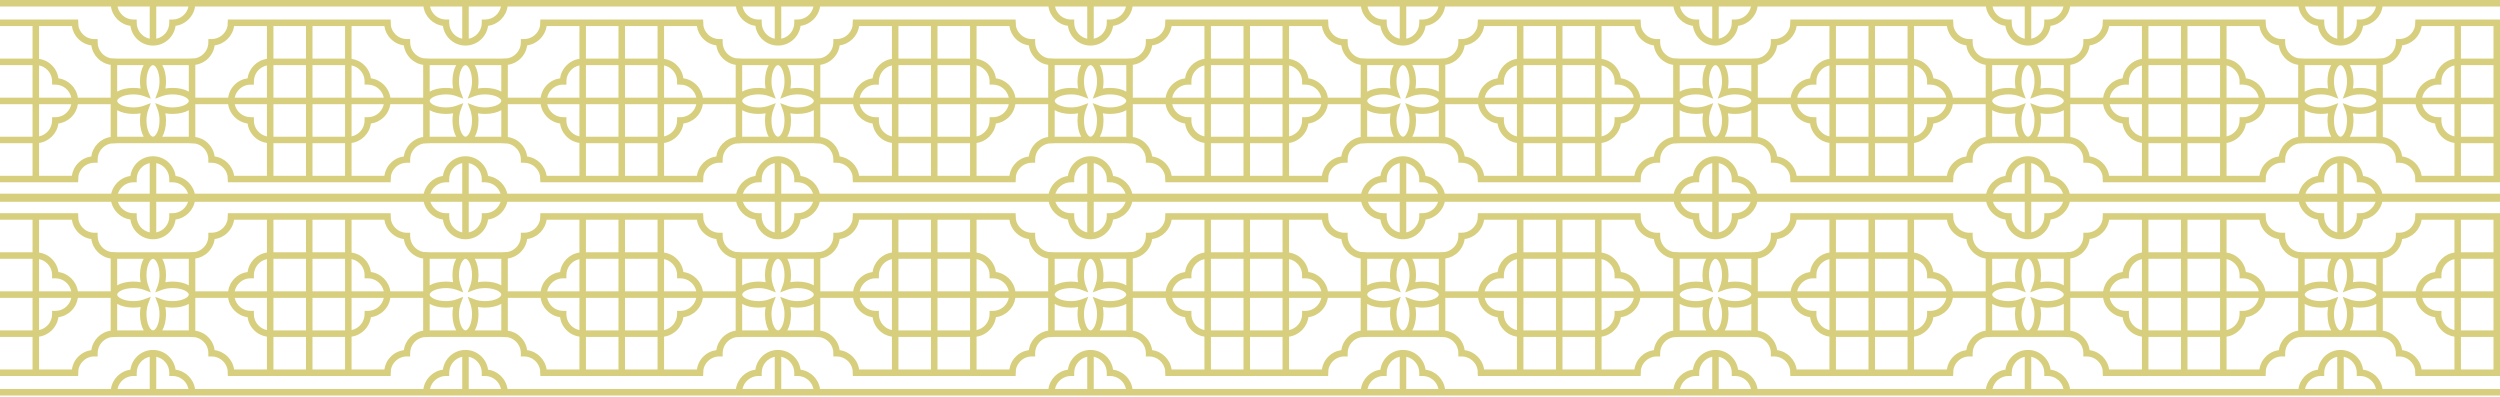
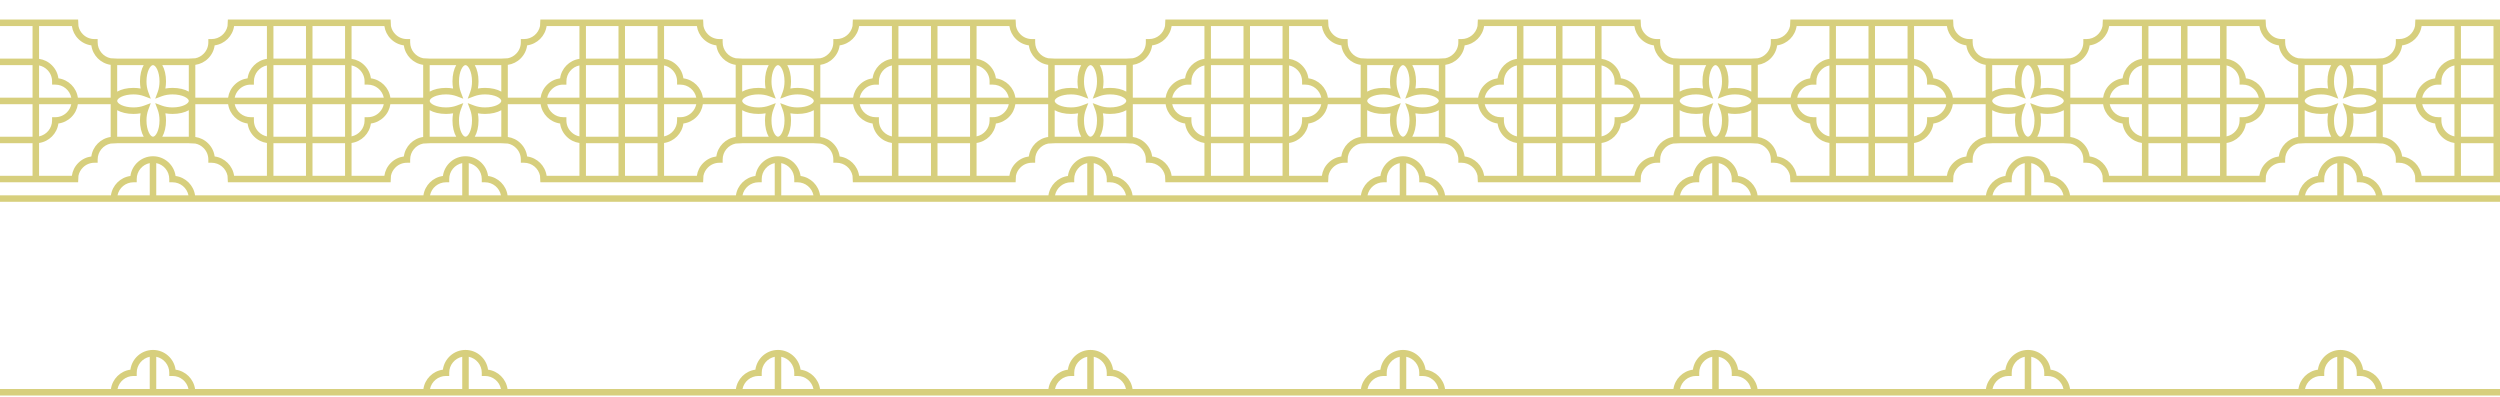
<svg xmlns="http://www.w3.org/2000/svg" id="レイヤー_1" x="0px" y="0px" width="768px" height="122px" viewBox="0 0 768 122" xml:space="preserve">
  <g>
    <path fill="#D7CF7D" d="M755.922,6h-2.022H744h-2l-0.102,2c-0.464,2.279-2.484,4-4.898,4h-1v1c0,1.341-0.52,2.595-1.47,3.536 c-0.698,0.705-1.574,1.171-2.53,1.363L730,18h-22l-2-0.102c-2.279-0.464-4-2.484-4-4.898v-1h-1c-1.341,0-2.595-0.52-3.536-1.47 c-0.705-0.698-1.171-1.574-1.363-2.53L696,6h-2h-9.898h-2.022H672h-2h-10.078h-2.022H648h-2l-0.102,2c-0.464,2.279-2.484,4-4.898,4 h-1v1c0,1.341-0.52,2.595-1.47,3.536c-0.698,0.705-1.574,1.171-2.53,1.363L634,18h-22l-2-0.102c-2.279-0.464-4-2.484-4-4.898v-1h-1 c-1.341,0-2.595-0.52-3.536-1.47c-0.705-0.698-1.171-1.574-1.363-2.53L600,6h-2h-9.898h-2.022H576h-2h-10.078h-2.022H552h-2 l-0.102,2c-0.464,2.279-2.484,4-4.898,4h-1v1c0,1.341-0.52,2.595-1.47,3.536c-0.698,0.705-1.574,1.171-2.53,1.363L538,18h-22 l-2-0.102c-2.279-0.464-4-2.484-4-4.898v-1h-1c-1.341,0-2.595-0.52-3.536-1.47c-0.705-0.698-1.171-1.574-1.363-2.53L504,6h-2 h-9.898h-2.022H480h-2h-10.078h-2.022H456h-2l-0.102,2c-0.464,2.279-2.484,4-4.898,4h-1v1c0,1.341-0.52,2.595-1.47,3.536 c-0.698,0.705-1.574,1.171-2.53,1.363L442,18h-22l-2-0.102c-2.279-0.464-4-2.484-4-4.898v-1h-1c-1.341,0-2.595-0.52-3.536-1.47 c-0.705-0.698-1.171-1.574-1.363-2.53L408,6h-2h-9.898h-2.022H384h-2h-10.078h-2.022H360h-2l-0.102,2c-0.464,2.279-2.484,4-4.898,4 h-1v1c0,1.341-0.52,2.595-1.47,3.536c-0.698,0.705-1.574,1.171-2.53,1.363L346,18h-22l-2-0.102c-2.279-0.464-4-2.484-4-4.898v-1h-1 c-1.341,0-2.595-0.52-3.536-1.47c-0.705-0.698-1.171-1.574-1.363-2.53L312,6h-2h-9.898h-2.022H288h-2h-10.078h-2.022H264h-2 l-0.102,2c-0.464,2.279-2.484,4-4.898,4h-1v1c0,1.341-0.52,2.595-1.47,3.536c-0.698,0.705-1.574,1.171-2.53,1.363L250,18h-22 l-2-0.102c-2.279-0.464-4-2.484-4-4.898v-1h-1c-1.341,0-2.595-0.52-3.536-1.47c-0.705-0.698-1.171-1.574-1.363-2.53L216,6h-2 h-9.898h-2.022H192h-2h-10.078h-2.022H168h-2l-0.102,2c-0.464,2.279-2.484,4-4.898,4h-1v1c0,1.341-0.52,2.595-1.47,3.536 c-0.698,0.705-1.574,1.171-2.53,1.363L154,18h-22l-2-0.102c-2.279-0.464-4-2.484-4-4.898v-1h-1c-1.341,0-2.595-0.52-3.536-1.47 c-0.705-0.698-1.171-1.574-1.363-2.53L120,6h-2h-9.898h-2.022H96h-2H83.922h-2.022H72h-2l-0.102,2c-0.464,2.279-2.484,4-4.898,4h-1 v1c0,1.341-0.52,2.595-1.47,3.536c-0.698,0.705-1.574,1.171-2.53,1.363L58,18H36l-2-0.102c-2.279-0.464-4-2.484-4-4.898v-1h-1 c-1.341,0-2.595-0.52-3.536-1.47C24.759,9.832,24.293,8.956,24.101,8L24,6h-2h-9.898h-2.022H0v2h10v10H0v2h10v10H0v2h10v10H0v2h10 v10H0v2h10.079h2.022H22h2l0.101-2c0.192-0.957,0.66-1.834,1.369-2.536C26.405,50.52,27.659,50,29,50h1v-1 c0-2.414,1.721-4.435,4-4.898L36,44h22l2,0.101c0.957,0.192,1.834,0.66,2.536,1.369C63.48,46.405,64,47.659,64,49v1h1 c2.414,0,4.435,1.721,4.898,4L70,56h2h9.899h2.022H94h2h10.079h2.022H118h2l0.101-2c0.192-0.957,0.66-1.834,1.369-2.536 C122.405,50.52,123.659,50,125,50h1v-1c0-2.414,1.721-4.435,4-4.898L132,44h22l2,0.101c0.957,0.192,1.834,0.66,2.536,1.369 C159.48,46.405,160,47.659,160,49v1h1c2.414,0,4.435,1.721,4.898,4L166,56h2h9.899h2.022H190h2h10.079h2.022H214h2l0.101-2 c0.192-0.957,0.66-1.834,1.369-2.536C218.405,50.52,219.659,50,221,50h1v-1c0-2.414,1.721-4.435,4-4.898L228,44h22l2,0.101 c0.957,0.192,1.834,0.66,2.536,1.369C255.48,46.405,256,47.659,256,49v1h1c2.414,0,4.435,1.721,4.898,4L262,56h2h9.899h2.022H286h2 h10.079h2.022H310h2l0.101-2c0.192-0.957,0.66-1.834,1.369-2.536C314.405,50.52,315.659,50,317,50h1v-1 c0-2.414,1.721-4.435,4-4.898L324,44h22l2,0.101c0.957,0.192,1.834,0.66,2.536,1.369C351.48,46.405,352,47.659,352,49v1h1 c2.414,0,4.435,1.721,4.898,4L358,56h2h9.899h2.022H382h2h10.079h2.022H406h2l0.101-2c0.192-0.957,0.66-1.834,1.369-2.536 C410.405,50.52,411.659,50,413,50h1v-1c0-2.414,1.721-4.435,4-4.898L420,44h22l2,0.101c0.957,0.192,1.834,0.66,2.536,1.369 C447.48,46.405,448,47.659,448,49v1h1c2.414,0,4.435,1.721,4.898,4L454,56h2h9.899h2.022H478h2h10.079h2.022H502h2l0.101-2 c0.192-0.957,0.66-1.834,1.369-2.536C506.405,50.52,507.659,50,509,50h1v-1c0-2.414,1.721-4.435,4-4.898L516,44h22l2,0.101 c0.957,0.192,1.834,0.66,2.536,1.369C543.48,46.405,544,47.659,544,49v1h1c2.414,0,4.435,1.721,4.898,4L550,56h2h9.899h2.022H574h2 h10.079h2.022H598h2l0.101-2c0.192-0.957,0.66-1.834,1.369-2.536C602.405,50.52,603.659,50,605,50h1v-1 c0-2.414,1.721-4.435,4-4.898L612,44h22l2,0.101c0.957,0.192,1.834,0.66,2.536,1.369C639.48,46.405,640,47.659,640,49v1h1 c2.414,0,4.435,1.721,4.898,4L646,56h2h9.899h2.022H670h2h10.079h2.022H694h2l0.101-2c0.192-0.957,0.66-1.834,1.369-2.536 C698.405,50.52,699.659,50,701,50h1v-1c0-2.414,1.721-4.435,4-4.898L708,44h22l2,0.101c0.957,0.192,1.834,0.66,2.536,1.369 C735.48,46.405,736,47.659,736,49v1h1c2.414,0,4.435,1.721,4.898,4L742,56h2h9.899h2.022H766h2v-2V44v-2V32v-2V20v-2V8V6h-2 H755.922z M12,20.101c0.957,0.192,1.834,0.66,2.536,1.369C15.48,22.405,16,23.659,16,25v1h1c2.414,0,4.435,1.721,4.898,4H12V20.101 z M12,32h9.899c-0.192,0.957-0.66,1.834-1.369,2.536C19.595,35.48,18.341,36,17,36h-1v1c0,2.414-1.721,4.435-4,4.898V32z M34,42.079c-3.081,0.443-5.521,2.893-5.938,5.982c-1.521,0.201-2.919,0.891-4.007,1.988c-1.086,1.077-1.765,2.454-1.978,3.95H12 V43.921c3.081-0.443,5.521-2.893,5.938-5.982c1.521-0.201,2.919-0.891,4.007-1.988c1.086-1.077,1.765-2.454,1.978-3.95H34V42.079z M34,30H23.921c-0.443-3.081-2.893-5.521-5.982-5.938c-0.201-1.521-0.891-2.919-1.988-4.007c-1.077-1.086-2.454-1.765-3.95-1.978V8 h10.078c0.213,1.496,0.891,2.872,1.972,3.944c1.093,1.103,2.492,1.793,4.013,1.994c0.416,3.09,2.856,5.539,5.938,5.982V30z M36,20 h8.147C43.431,21.252,43,23.003,43,25c0,0.752,0.065,1.49,0.192,2.192C42.49,27.065,41.752,27,41,27c-1.997,0-3.748,0.431-5,1.147 V20z M36,42v-8.147C37.252,34.569,39.003,35,41,35c0.752,0,1.49-0.065,2.192-0.192C43.065,35.51,43,36.248,43,37 c0,1.997,0.431,3.748,1.147,5H36z M58,42h-8.147C50.569,40.748,51,38.997,51,37c0-0.752-0.065-1.49-0.192-2.192 C51.51,34.935,52.248,35,53,35c1.997,0,3.748-0.431,5-1.147V42z M53,33c-1.181,0-2.308-0.188-3.259-0.547l-2.063-0.775l0.775,2.063 C48.812,34.692,49,35.819,49,37c0,3.052-1.185,5-2,5s-2-1.948-2-5c0-1.181,0.188-2.308,0.547-3.259l0.775-2.063l-2.063,0.775 C43.308,32.812,42.181,33,41,33c-3.052,0-5-1.185-5-2s1.948-2,5-2c1.181,0,2.308,0.188,3.259,0.547l2.063,0.775l-0.775-2.063 C45.188,27.308,45,26.181,45,25c0-3.052,1.185-5,2-5s2,1.948,2,5c0,1.181-0.188,2.308-0.547,3.259l-0.775,2.063l2.063-0.775 C50.692,29.188,51.819,29,53,29c3.052,0,5,1.185,5,2S56.052,33,53,33z M58,28.147C56.748,27.431,54.997,27,53,27 c-0.752,0-1.49,0.065-2.192,0.192C50.935,26.49,51,25.752,51,25c0-1.997-0.431-3.748-1.147-5H58V28.147z M82,54H71.921 c-0.443-3.081-2.893-5.521-5.982-5.938c-0.201-1.521-0.891-2.919-1.988-4.007c-1.077-1.086-2.454-1.765-3.95-1.978V32h10.079 c0.443,3.081,2.893,5.521,5.982,5.938c0.201,1.521,0.891,2.919,1.988,4.007c1.077,1.086,2.454,1.765,3.95,1.978V54z M82,41.899 c-0.957-0.192-1.834-0.66-2.536-1.369C78.52,39.595,78,38.341,78,37v-1h-1c-2.414,0-4.435-1.721-4.898-4H82V41.899z M82,30h-9.899 c0.192-0.957,0.66-1.834,1.369-2.536C74.405,26.52,75.659,26,77,26h1v-1c0-2.414,1.721-4.435,4-4.898V30z M82,18.079 c-3.081,0.443-5.521,2.893-5.938,5.982c-1.521,0.201-2.919,0.891-4.007,1.988c-1.086,1.077-1.765,2.454-1.978,3.95H60V19.922 c1.496-0.213,2.872-0.891,3.944-1.972c1.103-1.093,1.793-2.492,1.994-4.013c3.09-0.416,5.539-2.856,5.982-5.938H82V18.079z M94,54 H84V44h10V54z M94,42H84V32h10V42z M94,30H84V20h10V30z M94,18H84V8h10V18z M106,54H96V44h10V54z M106,42H96V32h10V42z M106,30H96 V20h10V30z M106,18H96V8h10V18z M108,20.101c0.957,0.192,1.834,0.66,2.536,1.369C111.48,22.405,112,23.659,112,25v1h1 c2.414,0,4.435,1.721,4.898,4H108V20.101z M108,32h9.899c-0.192,0.957-0.66,1.834-1.369,2.536C115.595,35.48,114.341,36,113,36h-1 v1c0,2.414-1.721,4.435-4,4.898V32z M130,42.079c-3.081,0.443-5.521,2.893-5.938,5.982c-1.521,0.201-2.919,0.891-4.007,1.988 c-1.086,1.077-1.765,2.454-1.978,3.95H108V43.921c3.081-0.443,5.521-2.893,5.938-5.982c1.521-0.201,2.919-0.891,4.007-1.988 c1.086-1.077,1.765-2.454,1.978-3.95H130V42.079z M130,30h-10.079c-0.443-3.081-2.893-5.521-5.982-5.938 c-0.201-1.521-0.891-2.919-1.988-4.007c-1.077-1.086-2.454-1.765-3.95-1.978V8h10.078c0.213,1.496,0.891,2.872,1.972,3.944 c1.093,1.103,2.492,1.793,4.013,1.994c0.416,3.09,2.856,5.539,5.938,5.982V30z M132,20h8.147c-0.717,1.252-1.147,3.003-1.147,5 c0,0.752,0.065,1.49,0.192,2.192C138.49,27.065,137.752,27,137,27c-1.997,0-3.748,0.431-5,1.147V20z M132,42v-8.147 c1.252,0.717,3.003,1.147,5,1.147c0.752,0,1.49-0.065,2.192-0.192C139.065,35.51,139,36.248,139,37c0,1.997,0.431,3.748,1.147,5 H132z M154,42h-8.147c0.717-1.252,1.147-3.003,1.147-5c0-0.752-0.065-1.49-0.192-2.192C147.51,34.935,148.248,35,149,35 c1.997,0,3.748-0.431,5-1.147V42z M149,33c-1.181,0-2.308-0.188-3.259-0.547l-2.063-0.775l0.775,2.063 C144.812,34.692,145,35.819,145,37c0,3.052-1.185,5-2,5s-2-1.948-2-5c0-1.181,0.188-2.308,0.547-3.259l0.775-2.063l-2.063,0.775 C139.308,32.812,138.181,33,137,33c-3.052,0-5-1.185-5-2s1.948-2,5-2c1.181,0,2.308,0.188,3.259,0.547l2.063,0.775l-0.775-2.063 C141.188,27.308,141,26.181,141,25c0-3.052,1.185-5,2-5s2,1.948,2,5c0,1.181-0.188,2.308-0.547,3.259l-0.775,2.063l2.063-0.775 C146.692,29.188,147.819,29,149,29c3.052,0,5,1.185,5,2S152.052,33,149,33z M154,28.147c-1.252-0.717-3.003-1.147-5-1.147 c-0.752,0-1.49,0.065-2.192,0.192C146.935,26.49,147,25.752,147,25c0-1.997-0.431-3.748-1.147-5H154V28.147z M178,54h-10.079 c-0.443-3.081-2.893-5.521-5.982-5.938c-0.201-1.521-0.891-2.919-1.988-4.007c-1.077-1.086-2.454-1.765-3.95-1.978V32h10.079 c0.443,3.081,2.893,5.521,5.982,5.938c0.201,1.521,0.891,2.919,1.988,4.007c1.077,1.086,2.454,1.765,3.95,1.978V54z M178,41.899 c-0.957-0.192-1.834-0.66-2.536-1.369C174.52,39.595,174,38.341,174,37v-1h-1c-2.414,0-4.435-1.721-4.898-4H178V41.899z M178,30 h-9.899c0.192-0.957,0.66-1.834,1.369-2.536C170.405,26.52,171.659,26,173,26h1v-1c0-2.414,1.721-4.435,4-4.898V30z M178,18.079 c-3.081,0.443-5.521,2.893-5.938,5.982c-1.521,0.201-2.919,0.891-4.007,1.988c-1.086,1.077-1.765,2.454-1.978,3.95H156V19.922 c1.496-0.213,2.872-0.891,3.944-1.972c1.103-1.093,1.793-2.492,1.994-4.013c3.09-0.416,5.539-2.856,5.982-5.938H178V18.079z M190,54h-10V44h10V54z M190,42h-10V32h10V42z M190,30h-10V20h10V30z M190,18h-10V8h10V18z M202,54h-10V44h10V54z M202,42h-10V32 h10V42z M202,30h-10V20h10V30z M202,18h-10V8h10V18z M204,20.101c0.957,0.192,1.834,0.66,2.536,1.369 C207.48,22.405,208,23.659,208,25v1h1c2.414,0,4.435,1.721,4.898,4H204V20.101z M204,32h9.899c-0.192,0.957-0.66,1.834-1.369,2.536 C211.595,35.48,210.341,36,209,36h-1v1c0,2.414-1.721,4.435-4,4.898V32z M226,42.079c-3.081,0.443-5.521,2.893-5.938,5.982 c-1.521,0.201-2.919,0.891-4.007,1.988c-1.086,1.077-1.765,2.454-1.978,3.95H204V43.921c3.081-0.443,5.521-2.893,5.938-5.982 c1.521-0.201,2.919-0.891,4.007-1.988c1.086-1.077,1.765-2.454,1.978-3.95H226V42.079z M226,30h-10.079 c-0.443-3.081-2.893-5.521-5.982-5.938c-0.201-1.521-0.891-2.919-1.988-4.007c-1.077-1.086-2.454-1.765-3.95-1.978V8h10.078 c0.213,1.496,0.891,2.872,1.972,3.944c1.093,1.103,2.492,1.793,4.013,1.994c0.416,3.09,2.856,5.539,5.938,5.982V30z M228,20h8.147 c-0.717,1.252-1.147,3.003-1.147,5c0,0.752,0.065,1.49,0.192,2.192C234.49,27.065,233.752,27,233,27c-1.997,0-3.748,0.431-5,1.147 V20z M228,42v-8.147c1.252,0.717,3.003,1.147,5,1.147c0.752,0,1.49-0.065,2.192-0.192C235.065,35.51,235,36.248,235,37 c0,1.997,0.431,3.748,1.147,5H228z M250,42h-8.147c0.717-1.252,1.147-3.003,1.147-5c0-0.752-0.065-1.49-0.192-2.192 C243.51,34.935,244.248,35,245,35c1.997,0,3.748-0.431,5-1.147V42z M245,33c-1.181,0-2.308-0.188-3.259-0.547l-2.063-0.775 l0.775,2.063C240.812,34.692,241,35.819,241,37c0,3.052-1.185,5-2,5s-2-1.948-2-5c0-1.181,0.188-2.308,0.547-3.259l0.775-2.063 l-2.063,0.775C235.308,32.812,234.181,33,233,33c-3.052,0-5-1.185-5-2s1.948-2,5-2c1.181,0,2.308,0.188,3.259,0.547l2.063,0.775 l-0.775-2.063C237.188,27.308,237,26.181,237,25c0-3.052,1.185-5,2-5s2,1.948,2,5c0,1.181-0.188,2.308-0.547,3.259l-0.775,2.063 l2.063-0.775C242.692,29.188,243.819,29,245,29c3.052,0,5,1.185,5,2S248.052,33,245,33z M250,28.147 c-1.252-0.717-3.003-1.147-5-1.147c-0.752,0-1.49,0.065-2.192,0.192C242.935,26.49,243,25.752,243,25c0-1.997-0.431-3.748-1.147-5 H250V28.147z M274,54h-10.079c-0.443-3.081-2.893-5.521-5.982-5.938c-0.201-1.521-0.891-2.919-1.988-4.007 c-1.077-1.086-2.454-1.765-3.95-1.978V32h10.079c0.443,3.081,2.893,5.521,5.982,5.938c0.201,1.521,0.891,2.919,1.988,4.007 c1.077,1.086,2.454,1.765,3.95,1.978V54z M274,41.899c-0.957-0.192-1.834-0.66-2.536-1.369C270.52,39.595,270,38.341,270,37v-1h-1 c-2.414,0-4.435-1.721-4.898-4H274V41.899z M274,30h-9.899c0.192-0.957,0.66-1.834,1.369-2.536C266.405,26.52,267.659,26,269,26h1 v-1c0-2.414,1.721-4.435,4-4.898V30z M274,18.079c-3.081,0.443-5.521,2.893-5.938,5.982c-1.521,0.201-2.919,0.891-4.007,1.988 c-1.086,1.077-1.765,2.454-1.978,3.95H252V19.922c1.496-0.213,2.872-0.891,3.944-1.972c1.103-1.093,1.793-2.492,1.994-4.013 c3.09-0.416,5.539-2.856,5.982-5.938H274V18.079z M286,54h-10V44h10V54z M286,42h-10V32h10V42z M286,30h-10V20h10V30z M286,18h-10 V8h10V18z M298,54h-10V44h10V54z M298,42h-10V32h10V42z M298,30h-10V20h10V30z M298,18h-10V8h10V18z M300,20.101 c0.957,0.192,1.834,0.66,2.536,1.369C303.48,22.405,304,23.659,304,25v1h1c2.414,0,4.435,1.721,4.898,4H300V20.101z M300,32h9.899 c-0.192,0.957-0.66,1.834-1.369,2.536C307.595,35.48,306.341,36,305,36h-1v1c0,2.414-1.721,4.435-4,4.898V32z M322,42.079 c-3.081,0.443-5.521,2.893-5.938,5.982c-1.521,0.201-2.919,0.891-4.007,1.988c-1.086,1.077-1.765,2.454-1.978,3.95H300V43.921 c3.081-0.443,5.521-2.893,5.938-5.982c1.521-0.201,2.919-0.891,4.007-1.988c1.086-1.077,1.765-2.454,1.978-3.95H322V42.079z M322,30h-10.079c-0.443-3.081-2.893-5.521-5.982-5.938c-0.201-1.521-0.891-2.919-1.988-4.007c-1.077-1.086-2.454-1.765-3.95-1.978 V8h10.078c0.213,1.496,0.891,2.872,1.972,3.944c1.093,1.103,2.492,1.793,4.013,1.994c0.416,3.09,2.856,5.539,5.938,5.982V30z M324,20h8.147c-0.717,1.252-1.147,3.003-1.147,5c0,0.752,0.065,1.49,0.192,2.192C330.49,27.065,329.752,27,329,27 c-1.997,0-3.748,0.431-5,1.147V20z M324,42v-8.147c1.252,0.717,3.003,1.147,5,1.147c0.752,0,1.49-0.065,2.192-0.192 C331.065,35.51,331,36.248,331,37c0,1.997,0.431,3.748,1.147,5H324z M346,42h-8.147c0.717-1.252,1.147-3.003,1.147-5 c0-0.752-0.065-1.49-0.192-2.192C339.51,34.935,340.248,35,341,35c1.997,0,3.748-0.431,5-1.147V42z M341,33 c-1.181,0-2.308-0.188-3.259-0.547l-2.063-0.775l0.775,2.063C336.812,34.692,337,35.819,337,37c0,3.052-1.185,5-2,5s-2-1.948-2-5 c0-1.181,0.188-2.308,0.547-3.259l0.775-2.063l-2.063,0.775C331.308,32.812,330.181,33,329,33c-3.052,0-5-1.185-5-2s1.948-2,5-2 c1.181,0,2.308,0.188,3.259,0.547l2.063,0.775l-0.775-2.063C333.188,27.308,333,26.181,333,25c0-3.052,1.185-5,2-5s2,1.948,2,5 c0,1.181-0.188,2.308-0.547,3.259l-0.775,2.063l2.063-0.775C338.692,29.188,339.819,29,341,29c3.052,0,5,1.185,5,2 S344.052,33,341,33z M346,28.147c-1.252-0.717-3.003-1.147-5-1.147c-0.752,0-1.49,0.065-2.192,0.192 C338.935,26.49,339,25.752,339,25c0-1.997-0.431-3.748-1.147-5H346V28.147z M370,54h-10.079c-0.443-3.081-2.893-5.521-5.982-5.938 c-0.201-1.521-0.891-2.919-1.988-4.007c-1.077-1.086-2.454-1.765-3.95-1.978V32h10.079c0.443,3.081,2.893,5.521,5.982,5.938 c0.201,1.521,0.891,2.919,1.988,4.007c1.077,1.086,2.454,1.765,3.95,1.978V54z M370,41.899c-0.957-0.192-1.834-0.66-2.536-1.369 C366.52,39.595,366,38.341,366,37v-1h-1c-2.414,0-4.435-1.721-4.898-4H370V41.899z M370,30h-9.899 c0.192-0.957,0.66-1.834,1.369-2.536C362.405,26.52,363.659,26,365,26h1v-1c0-2.414,1.721-4.435,4-4.898V30z M370,18.079 c-3.081,0.443-5.521,2.893-5.938,5.982c-1.521,0.201-2.919,0.891-4.007,1.988c-1.086,1.077-1.765,2.454-1.978,3.95H348V19.922 c1.496-0.213,2.872-0.891,3.944-1.972c1.103-1.093,1.793-2.492,1.994-4.013c3.09-0.416,5.539-2.856,5.982-5.938H370V18.079z M382,54h-10V44h10V54z M382,42h-10V32h10V42z M382,30h-10V20h10V30z M382,18h-10V8h10V18z M394,54h-10V44h10V54z M394,42h-10V32 h10V42z M394,30h-10V20h10V30z M394,18h-10V8h10V18z M396,20.101c0.957,0.192,1.834,0.66,2.536,1.369 C399.48,22.405,400,23.659,400,25v1h1c2.414,0,4.435,1.721,4.898,4H396V20.101z M396,32h9.899c-0.192,0.957-0.66,1.834-1.369,2.536 C403.595,35.48,402.341,36,401,36h-1v1c0,2.414-1.721,4.435-4,4.898V32z M418,42.079c-3.081,0.443-5.521,2.893-5.938,5.982 c-1.521,0.201-2.919,0.891-4.007,1.988c-1.086,1.077-1.765,2.454-1.978,3.95H396V43.921c3.081-0.443,5.521-2.893,5.938-5.982 c1.521-0.201,2.919-0.891,4.007-1.988c1.086-1.077,1.765-2.454,1.978-3.95H418V42.079z M418,30h-10.079 c-0.443-3.081-2.893-5.521-5.982-5.938c-0.201-1.521-0.891-2.919-1.988-4.007c-1.077-1.086-2.454-1.765-3.95-1.978V8h10.078 c0.213,1.496,0.891,2.872,1.972,3.944c1.093,1.103,2.492,1.793,4.013,1.994c0.416,3.09,2.856,5.539,5.938,5.982V30z M420,20h8.147 c-0.717,1.252-1.147,3.003-1.147,5c0,0.752,0.065,1.49,0.192,2.192C426.49,27.065,425.752,27,425,27c-1.997,0-3.748,0.431-5,1.147 V20z M420,42v-8.147c1.252,0.717,3.003,1.147,5,1.147c0.752,0,1.49-0.065,2.192-0.192C427.065,35.51,427,36.248,427,37 c0,1.997,0.431,3.748,1.147,5H420z M442,42h-8.147c0.717-1.252,1.147-3.003,1.147-5c0-0.752-0.065-1.49-0.192-2.192 C435.51,34.935,436.248,35,437,35c1.997,0,3.748-0.431,5-1.147V42z M437,33c-1.181,0-2.308-0.188-3.259-0.547l-2.063-0.775 l0.775,2.063C432.812,34.692,433,35.819,433,37c0,3.052-1.185,5-2,5s-2-1.948-2-5c0-1.181,0.188-2.308,0.547-3.259l0.775-2.063 l-2.063,0.775C427.308,32.812,426.181,33,425,33c-3.052,0-5-1.185-5-2s1.948-2,5-2c1.181,0,2.308,0.188,3.259,0.547l2.063,0.775 l-0.775-2.063C429.188,27.308,429,26.181,429,25c0-3.052,1.185-5,2-5s2,1.948,2,5c0,1.181-0.188,2.308-0.547,3.259l-0.775,2.063 l2.063-0.775C434.692,29.188,435.819,29,437,29c3.052,0,5,1.185,5,2S440.052,33,437,33z M442,28.147 c-1.252-0.717-3.003-1.147-5-1.147c-0.752,0-1.49,0.065-2.192,0.192C434.935,26.49,435,25.752,435,25c0-1.997-0.431-3.748-1.147-5 H442V28.147z M466,54h-10.079c-0.443-3.081-2.893-5.521-5.982-5.938c-0.201-1.521-0.891-2.919-1.988-4.007 c-1.077-1.086-2.454-1.765-3.95-1.978V32h10.079c0.443,3.081,2.893,5.521,5.982,5.938c0.201,1.521,0.891,2.919,1.988,4.007 c1.077,1.086,2.454,1.765,3.95,1.978V54z M466,41.899c-0.957-0.192-1.834-0.66-2.536-1.369C462.52,39.595,462,38.341,462,37v-1h-1 c-2.414,0-4.435-1.721-4.898-4H466V41.899z M466,30h-9.899c0.192-0.957,0.66-1.834,1.369-2.536C458.405,26.52,459.659,26,461,26h1 v-1c0-2.414,1.721-4.435,4-4.898V30z M466,18.079c-3.081,0.443-5.521,2.893-5.938,5.982c-1.521,0.201-2.919,0.891-4.007,1.988 c-1.086,1.077-1.765,2.454-1.978,3.95H444V19.922c1.496-0.213,2.872-0.891,3.944-1.972c1.103-1.093,1.793-2.492,1.994-4.013 c3.09-0.416,5.539-2.856,5.982-5.938H466V18.079z M478,54h-10V44h10V54z M478,42h-10V32h10V42z M478,30h-10V20h10V30z M478,18h-10 V8h10V18z M490,54h-10V44h10V54z M490,42h-10V32h10V42z M490,30h-10V20h10V30z M490,18h-10V8h10V18z M492,20.101 c0.957,0.192,1.834,0.66,2.536,1.369C495.48,22.405,496,23.659,496,25v1h1c2.414,0,4.435,1.721,4.898,4H492V20.101z M492,32h9.899 c-0.192,0.957-0.66,1.834-1.369,2.536C499.595,35.48,498.341,36,497,36h-1v1c0,2.414-1.721,4.435-4,4.898V32z M514,42.079 c-3.081,0.443-5.521,2.893-5.938,5.982c-1.521,0.201-2.919,0.891-4.007,1.988c-1.086,1.077-1.765,2.454-1.978,3.95H492V43.921 c3.081-0.443,5.521-2.893,5.938-5.982c1.521-0.201,2.919-0.891,4.007-1.988c1.086-1.077,1.765-2.454,1.978-3.95H514V42.079z M514,30h-10.079c-0.443-3.081-2.893-5.521-5.982-5.938c-0.201-1.521-0.891-2.919-1.988-4.007c-1.077-1.086-2.454-1.765-3.95-1.978 V8h10.078c0.213,1.496,0.891,2.872,1.972,3.944c1.093,1.103,2.492,1.793,4.013,1.994c0.416,3.09,2.856,5.539,5.938,5.982V30z M516,20h8.147c-0.717,1.252-1.147,3.003-1.147,5c0,0.752,0.065,1.49,0.192,2.192C522.49,27.065,521.752,27,521,27 c-1.997,0-3.748,0.431-5,1.147V20z M516,42v-8.147c1.252,0.717,3.003,1.147,5,1.147c0.752,0,1.49-0.065,2.192-0.192 C523.065,35.51,523,36.248,523,37c0,1.997,0.431,3.748,1.147,5H516z M538,42h-8.147c0.717-1.252,1.147-3.003,1.147-5 c0-0.752-0.065-1.49-0.192-2.192C531.51,34.935,532.248,35,533,35c1.997,0,3.748-0.431,5-1.147V42z M533,33 c-1.181,0-2.308-0.188-3.259-0.547l-2.063-0.775l0.775,2.063C528.812,34.692,529,35.819,529,37c0,3.052-1.185,5-2,5s-2-1.948-2-5 c0-1.181,0.188-2.308,0.547-3.259l0.775-2.063l-2.063,0.775C523.308,32.812,522.181,33,521,33c-3.052,0-5-1.185-5-2s1.948-2,5-2 c1.181,0,2.308,0.188,3.259,0.547l2.063,0.775l-0.775-2.063C525.188,27.308,525,26.181,525,25c0-3.052,1.185-5,2-5s2,1.948,2,5 c0,1.181-0.188,2.308-0.547,3.259l-0.775,2.063l2.063-0.775C530.692,29.188,531.819,29,533,29c3.052,0,5,1.185,5,2 S536.052,33,533,33z M538,28.147c-1.252-0.717-3.003-1.147-5-1.147c-0.752,0-1.49,0.065-2.192,0.192 C530.935,26.49,531,25.752,531,25c0-1.997-0.431-3.748-1.147-5H538V28.147z M562,54h-10.079c-0.443-3.081-2.893-5.521-5.982-5.938 c-0.201-1.521-0.891-2.919-1.988-4.007c-1.077-1.086-2.454-1.765-3.95-1.978V32h10.079c0.443,3.081,2.893,5.521,5.982,5.938 c0.201,1.521,0.891,2.919,1.988,4.007c1.077,1.086,2.454,1.765,3.95,1.978V54z M562,41.899c-0.957-0.192-1.834-0.66-2.536-1.369 C558.52,39.595,558,38.341,558,37v-1h-1c-2.414,0-4.435-1.721-4.898-4H562V41.899z M562,30h-9.899 c0.192-0.957,0.66-1.834,1.369-2.536C554.405,26.52,555.659,26,557,26h1v-1c0-2.414,1.721-4.435,4-4.898V30z M562,18.079 c-3.081,0.443-5.521,2.893-5.938,5.982c-1.521,0.201-2.919,0.891-4.007,1.988c-1.086,1.077-1.765,2.454-1.978,3.95H540V19.922 c1.496-0.213,2.872-0.891,3.944-1.972c1.103-1.093,1.793-2.492,1.994-4.013c3.09-0.416,5.539-2.856,5.982-5.938H562V18.079z M574,54h-10V44h10V54z M574,42h-10V32h10V42z M574,30h-10V20h10V30z M574,18h-10V8h10V18z M586,54h-10V44h10V54z M586,42h-10V32 h10V42z M586,30h-10V20h10V30z M586,18h-10V8h10V18z M588,20.101c0.957,0.192,1.834,0.66,2.536,1.369 C591.48,22.405,592,23.659,592,25v1h1c2.414,0,4.435,1.721,4.898,4H588V20.101z M588,32h9.899c-0.192,0.957-0.66,1.834-1.369,2.536 C595.595,35.48,594.341,36,593,36h-1v1c0,2.414-1.721,4.435-4,4.898V32z M610,42.079c-3.081,0.443-5.521,2.893-5.938,5.982 c-1.521,0.201-2.919,0.891-4.007,1.988c-1.086,1.077-1.765,2.454-1.978,3.95H588V43.921c3.081-0.443,5.521-2.893,5.938-5.982 c1.521-0.201,2.919-0.891,4.007-1.988c1.086-1.077,1.765-2.454,1.978-3.95H610V42.079z M610,30h-10.079 c-0.443-3.081-2.893-5.521-5.982-5.938c-0.201-1.521-0.891-2.919-1.988-4.007c-1.077-1.086-2.454-1.765-3.95-1.978V8h10.078 c0.213,1.496,0.891,2.872,1.972,3.944c1.093,1.103,2.492,1.793,4.013,1.994c0.416,3.09,2.856,5.539,5.938,5.982V30z M612,20h8.147 c-0.717,1.252-1.147,3.003-1.147,5c0,0.752,0.065,1.49,0.192,2.192C618.49,27.065,617.752,27,617,27c-1.997,0-3.748,0.431-5,1.147 V20z M612,42v-8.147c1.252,0.717,3.003,1.147,5,1.147c0.752,0,1.49-0.065,2.192-0.192C619.065,35.51,619,36.248,619,37 c0,1.997,0.431,3.748,1.147,5H612z M634,42h-8.147c0.717-1.252,1.147-3.003,1.147-5c0-0.752-0.065-1.49-0.192-2.192 C627.51,34.935,628.248,35,629,35c1.997,0,3.748-0.431,5-1.147V42z M629,33c-1.181,0-2.308-0.188-3.259-0.547l-2.063-0.775 l0.775,2.063C624.812,34.692,625,35.819,625,37c0,3.052-1.185,5-2,5s-2-1.948-2-5c0-1.181,0.188-2.308,0.547-3.259l0.775-2.063 l-2.063,0.775C619.308,32.812,618.181,33,617,33c-3.052,0-5-1.185-5-2s1.948-2,5-2c1.181,0,2.308,0.188,3.259,0.547l2.063,0.775 l-0.775-2.063C621.188,27.308,621,26.181,621,25c0-3.052,1.185-5,2-5s2,1.948,2,5c0,1.181-0.188,2.308-0.547,3.259l-0.775,2.063 l2.063-0.775C626.692,29.188,627.819,29,629,29c3.052,0,5,1.185,5,2S632.052,33,629,33z M634,28.147 c-1.252-0.717-3.003-1.147-5-1.147c-0.752,0-1.49,0.065-2.192,0.192C626.935,26.49,627,25.752,627,25c0-1.997-0.431-3.748-1.147-5 H634V28.147z M658,54h-10.079c-0.443-3.081-2.893-5.521-5.982-5.938c-0.201-1.521-0.891-2.919-1.988-4.007 c-1.077-1.086-2.454-1.765-3.95-1.978V32h10.079c0.443,3.081,2.893,5.521,5.982,5.938c0.201,1.521,0.891,2.919,1.988,4.007 c1.077,1.086,2.454,1.765,3.95,1.978V54z M658,41.899c-0.957-0.192-1.834-0.66-2.536-1.369C654.52,39.595,654,38.341,654,37v-1h-1 c-2.414,0-4.435-1.721-4.898-4H658V41.899z M658,30h-9.899c0.192-0.957,0.66-1.834,1.369-2.536C650.405,26.52,651.659,26,653,26h1 v-1c0-2.414,1.721-4.435,4-4.898V30z M658,18.079c-3.081,0.443-5.521,2.893-5.938,5.982c-1.521,0.201-2.919,0.891-4.007,1.988 c-1.086,1.077-1.765,2.454-1.978,3.95H636V19.922c1.496-0.213,2.872-0.891,3.944-1.972c1.103-1.093,1.793-2.492,1.994-4.013 c3.09-0.416,5.539-2.856,5.982-5.938H658V18.079z M670,54h-10V44h10V54z M670,42h-10V32h10V42z M670,30h-10V20h10V30z M670,18h-10 V8h10V18z M682,54h-10V44h10V54z M682,42h-10V32h10V42z M682,30h-10V20h10V30z M682,18h-10V8h10V18z M684,20.101 c0.957,0.192,1.834,0.66,2.536,1.369C687.48,22.405,688,23.659,688,25v1h1c2.414,0,4.435,1.721,4.898,4H684V20.101z M684,32h9.899 c-0.192,0.957-0.66,1.834-1.369,2.536C691.595,35.48,690.341,36,689,36h-1v1c0,2.414-1.721,4.435-4,4.898V32z M706,42.079 c-3.081,0.443-5.521,2.893-5.938,5.982c-1.521,0.201-2.919,0.891-4.007,1.988c-1.086,1.077-1.765,2.454-1.978,3.95H684V43.921 c3.081-0.443,5.521-2.893,5.938-5.982c1.521-0.201,2.919-0.891,4.007-1.988c1.086-1.077,1.765-2.454,1.978-3.95H706V42.079z M706,30h-10.079c-0.443-3.081-2.893-5.521-5.982-5.938c-0.201-1.521-0.891-2.919-1.988-4.007c-1.077-1.086-2.454-1.765-3.95-1.978 V8h10.078c0.213,1.496,0.891,2.872,1.972,3.944c1.093,1.103,2.492,1.793,4.013,1.994c0.416,3.09,2.856,5.539,5.938,5.982V30z M708,20h8.147c-0.717,1.252-1.147,3.003-1.147,5c0,0.752,0.065,1.49,0.192,2.192C714.49,27.065,713.752,27,713,27 c-1.997,0-3.748,0.431-5,1.147V20z M708,42v-8.147c1.252,0.717,3.003,1.147,5,1.147c0.752,0,1.49-0.065,2.192-0.192 C715.065,35.51,715,36.248,715,37c0,1.997,0.431,3.748,1.147,5H708z M730,42h-8.147c0.717-1.252,1.147-3.003,1.147-5 c0-0.752-0.065-1.49-0.192-2.192C723.51,34.935,724.248,35,725,35c1.997,0,3.748-0.431,5-1.147V42z M725,33 c-1.181,0-2.308-0.188-3.259-0.547l-2.063-0.775l0.775,2.063C720.812,34.692,721,35.819,721,37c0,3.052-1.185,5-2,5s-2-1.948-2-5 c0-1.181,0.188-2.308,0.547-3.259l0.775-2.063l-2.063,0.775C715.308,32.812,714.181,33,713,33c-3.052,0-5-1.185-5-2s1.948-2,5-2 c1.181,0,2.308,0.188,3.259,0.547l2.063,0.775l-0.775-2.063C717.188,27.308,717,26.181,717,25c0-3.052,1.185-5,2-5s2,1.948,2,5 c0,1.181-0.188,2.308-0.547,3.259l-0.775,2.063l2.063-0.775C722.692,29.188,723.819,29,725,29c3.052,0,5,1.185,5,2 S728.052,33,725,33z M730,28.147c-1.252-0.717-3.003-1.147-5-1.147c-0.752,0-1.49,0.065-2.192,0.192 C722.935,26.49,723,25.752,723,25c0-1.997-0.431-3.748-1.147-5H730V28.147z M754,54h-10.079c-0.443-3.081-2.893-5.521-5.982-5.938 c-0.201-1.521-0.891-2.919-1.988-4.007c-1.077-1.086-2.454-1.765-3.95-1.978V32h10.079c0.443,3.081,2.893,5.521,5.982,5.938 c0.201,1.521,0.891,2.919,1.988,4.007c1.077,1.086,2.454,1.765,3.95,1.978V54z M754,41.899c-0.957-0.192-1.834-0.66-2.536-1.369 C750.52,39.595,750,38.341,750,37v-1h-1c-2.414,0-4.435-1.721-4.898-4H754V41.899z M754,30h-9.899 c0.192-0.957,0.66-1.834,1.369-2.536C746.405,26.52,747.659,26,749,26h1v-1c0-2.414,1.721-4.435,4-4.898V30z M754,18.079 c-3.081,0.443-5.521,2.893-5.938,5.982c-1.521,0.201-2.919,0.891-4.007,1.988c-1.086,1.077-1.765,2.454-1.978,3.95H732V19.922 c1.496-0.213,2.872-0.891,3.944-1.972c1.103-1.093,1.793-2.492,1.994-4.013c3.09-0.416,5.539-2.856,5.982-5.938H754V18.079z M766,54h-10V44h10V54z M766,42h-10V32h10V42z M766,30h-10V20h10V30z M766,18h-10V8h10V18z" />
-     <path fill="#D7CF7D" d="M732,0h-26h-70h-26h-70h-26h-70h-26h-70h-26h-70h-26h-70h-26H60H34H0v2h34.079 c0.443,3.081,2.894,5.521,5.983,5.938C40.522,11.355,43.458,14,47,14s6.478-2.645,6.938-6.063c3.09-0.416,5.54-2.856,5.983-5.938 h70.158c0.443,3.081,2.894,5.521,5.983,5.938C136.522,11.355,139.458,14,143,14s6.478-2.645,6.938-6.063 c3.09-0.416,5.54-2.856,5.983-5.938h70.158c0.443,3.081,2.894,5.521,5.983,5.938C232.522,11.355,235.458,14,239,14 s6.478-2.645,6.938-6.063c3.09-0.416,5.54-2.856,5.983-5.938h70.158c0.443,3.081,2.894,5.521,5.983,5.938 C328.522,11.355,331.458,14,335,14s6.478-2.645,6.938-6.063c3.09-0.416,5.54-2.856,5.983-5.938h70.158 c0.443,3.081,2.894,5.521,5.983,5.938C424.522,11.355,427.458,14,431,14s6.478-2.645,6.938-6.063 c3.09-0.416,5.54-2.856,5.983-5.938h70.158c0.443,3.081,2.894,5.521,5.983,5.938C520.522,11.355,523.458,14,527,14 s6.478-2.645,6.938-6.063c3.09-0.416,5.54-2.856,5.983-5.938h70.158c0.443,3.081,2.894,5.521,5.983,5.938 C616.522,11.355,619.458,14,623,14s6.478-2.645,6.938-6.063c3.09-0.416,5.54-2.856,5.983-5.938h70.158 c0.443,3.081,2.894,5.521,5.983,5.938C712.522,11.355,715.458,14,719,14s6.478-2.645,6.938-6.063 c3.09-0.416,5.54-2.856,5.983-5.938H768V0H732z M42,7V6h-1c-2.415,0-4.435-1.721-4.899-4H46v9.898C43.721,11.435,42,9.414,42,7z M53,6h-1v1c0,2.414-1.721,4.435-4,4.898V2h9.899C57.435,4.279,55.415,6,53,6z M138,7V6h-1c-2.415,0-4.435-1.721-4.899-4H142v9.898 C139.721,11.435,138,9.414,138,7z M149,6h-1v1c0,2.414-1.721,4.435-4,4.898V2h9.899C153.435,4.279,151.415,6,149,6z M234,7V6h-1 c-2.415,0-4.435-1.721-4.899-4H238v9.898C235.721,11.435,234,9.414,234,7z M245,6h-1v1c0,2.414-1.721,4.435-4,4.898V2h9.899 C249.435,4.279,247.415,6,245,6z M330,7V6h-1c-2.415,0-4.435-1.721-4.899-4H334v9.898C331.721,11.435,330,9.414,330,7z M341,6h-1v1 c0,2.414-1.721,4.435-4,4.898V2h9.899C345.435,4.279,343.415,6,341,6z M426,7V6h-1c-2.415,0-4.435-1.721-4.899-4H430v9.898 C427.721,11.435,426,9.414,426,7z M437,6h-1v1c0,2.414-1.721,4.435-4,4.898V2h9.899C441.435,4.279,439.415,6,437,6z M522,7V6h-1 c-2.415,0-4.435-1.721-4.899-4H526v9.898C523.721,11.435,522,9.414,522,7z M533,6h-1v1c0,2.414-1.721,4.435-4,4.898V2h9.899 C537.435,4.279,535.415,6,533,6z M618,7V6h-1c-2.415,0-4.435-1.721-4.899-4H622v9.898C619.721,11.435,618,9.414,618,7z M629,6h-1v1 c0,2.414-1.721,4.435-4,4.898V2h9.899C633.435,4.279,631.415,6,629,6z M714,7V6h-1c-2.415,0-4.435-1.721-4.899-4H718v9.898 C715.721,11.435,714,9.414,714,7z M725,6h-1v1c0,2.414-1.721,4.435-4,4.898V2h9.899C729.435,4.279,727.415,6,725,6z" />
    <path fill="#D7CF7D" d="M725.938,54.063C725.478,50.645,722.542,48,719,48s-6.478,2.645-6.938,6.063 c-3.09,0.416-5.54,2.856-5.983,5.938h-70.158c-0.443-3.081-2.894-5.521-5.983-5.938C629.478,50.645,626.542,48,623,48 s-6.478,2.645-6.938,6.063c-3.09,0.416-5.54,2.856-5.983,5.938h-70.158c-0.443-3.081-2.894-5.521-5.983-5.938 C533.478,50.645,530.542,48,527,48s-6.478,2.645-6.938,6.063c-3.09,0.416-5.54,2.856-5.983,5.938h-70.158 c-0.443-3.081-2.894-5.521-5.983-5.938C437.478,50.645,434.542,48,431,48s-6.478,2.645-6.938,6.063 c-3.09,0.416-5.54,2.856-5.983,5.938h-70.158c-0.443-3.081-2.894-5.521-5.983-5.938C341.478,50.645,338.542,48,335,48 s-6.478,2.645-6.938,6.063c-3.09,0.416-5.54,2.856-5.983,5.938h-70.158c-0.443-3.081-2.894-5.521-5.983-5.938 C245.478,50.645,242.542,48,239,48s-6.478,2.645-6.938,6.063c-3.09,0.416-5.54,2.856-5.983,5.938h-70.158 c-0.443-3.081-2.894-5.521-5.983-5.938C149.478,50.645,146.542,48,143,48s-6.478,2.645-6.938,6.063 c-3.09,0.416-5.54,2.856-5.983,5.938H59.921c-0.443-3.081-2.894-5.521-5.983-5.938C53.478,50.645,50.542,48,47,48 s-6.478,2.645-6.938,6.063c-3.09,0.416-5.54,2.856-5.983,5.938H0v2h34h26h70h26h70h26h70h26h70h26h70h26h70h26h70h26h36v-2h-36.079 C731.478,56.919,729.027,54.479,725.938,54.063z M41,56h1v-1c0-2.414,1.721-4.435,4-4.898V60h-9.899C36.565,57.721,38.585,56,41,56 z M48,60v-9.898c2.279,0.464,4,2.484,4,4.898v1h1c2.415,0,4.435,1.721,4.899,4H48z M137,56h1v-1c0-2.414,1.721-4.435,4-4.898V60 h-9.899C132.565,57.721,134.585,56,137,56z M144,60v-9.898c2.279,0.464,4,2.484,4,4.898v1h1c2.415,0,4.435,1.721,4.899,4H144z M233,56h1v-1c0-2.414,1.721-4.435,4-4.898V60h-9.899C228.565,57.721,230.585,56,233,56z M240,60v-9.898 c2.279,0.464,4,2.484,4,4.898v1h1c2.415,0,4.435,1.721,4.899,4H240z M329,56h1v-1c0-2.414,1.721-4.435,4-4.898V60h-9.899 C324.565,57.721,326.585,56,329,56z M336,60v-9.898c2.279,0.464,4,2.484,4,4.898v1h1c2.415,0,4.435,1.721,4.899,4H336z M425,56h1 v-1c0-2.414,1.721-4.435,4-4.898V60h-9.899C420.565,57.721,422.585,56,425,56z M432,60v-9.898c2.279,0.464,4,2.484,4,4.898v1h1 c2.415,0,4.435,1.721,4.899,4H432z M521,56h1v-1c0-2.414,1.721-4.435,4-4.898V60h-9.899C516.565,57.721,518.585,56,521,56z M528,60 v-9.898c2.279,0.464,4,2.484,4,4.898v1h1c2.415,0,4.435,1.721,4.899,4H528z M617,56h1v-1c0-2.414,1.721-4.435,4-4.898V60h-9.899 C612.565,57.721,614.585,56,617,56z M624,60v-9.898c2.279,0.464,4,2.484,4,4.898v1h1c2.415,0,4.435,1.721,4.899,4H624z M713,56h1 v-1c0-2.414,1.721-4.435,4-4.898V60h-9.899C708.565,57.721,710.585,56,713,56z M720,60v-9.898c2.279,0.464,4,2.484,4,4.898v1h1 c2.415,0,4.435,1.721,4.899,4H720z" />
  </g>
  <g>
-     <path fill="#D7CF7D" d="M755.922,65.5h-2.022H744h-2l-0.102,2c-0.464,2.279-2.484,4-4.898,4h-1v1c0,1.341-0.52,2.595-1.47,3.536 c-0.698,0.705-1.574,1.171-2.53,1.363l-2,0.101h-22l-2-0.102c-2.279-0.464-4-2.484-4-4.898v-1h-1c-1.341,0-2.595-0.52-3.536-1.47 c-0.705-0.698-1.171-1.574-1.363-2.53l-0.101-2h-2h-9.898h-2.022H672h-2h-10.078h-2.022H648h-2l-0.102,2 c-0.464,2.279-2.484,4-4.898,4h-1v1c0,1.341-0.52,2.595-1.47,3.536c-0.698,0.705-1.574,1.171-2.53,1.363l-2,0.101h-22l-2-0.102 c-2.279-0.464-4-2.484-4-4.898v-1h-1c-1.341,0-2.595-0.52-3.536-1.47c-0.705-0.698-1.171-1.574-1.363-2.53l-0.101-2h-2h-9.898 h-2.022H576h-2h-10.078h-2.022H552h-2l-0.102,2c-0.464,2.279-2.484,4-4.898,4h-1v1c0,1.341-0.52,2.595-1.47,3.536 c-0.698,0.705-1.574,1.171-2.53,1.363l-2,0.101h-22l-2-0.102c-2.279-0.464-4-2.484-4-4.898v-1h-1c-1.341,0-2.595-0.52-3.536-1.47 c-0.705-0.698-1.171-1.574-1.363-2.53l-0.101-2h-2h-9.898h-2.022H480h-2h-10.078h-2.022H456h-2l-0.102,2 c-0.464,2.279-2.484,4-4.898,4h-1v1c0,1.341-0.52,2.595-1.47,3.536c-0.698,0.705-1.574,1.171-2.53,1.363l-2,0.101h-22l-2-0.102 c-2.279-0.464-4-2.484-4-4.898v-1h-1c-1.341,0-2.595-0.52-3.536-1.47c-0.705-0.698-1.171-1.574-1.363-2.53l-0.101-2h-2h-9.898 h-2.022H384h-2h-10.078h-2.022H360h-2l-0.102,2c-0.464,2.279-2.484,4-4.898,4h-1v1c0,1.341-0.52,2.595-1.47,3.536 c-0.698,0.705-1.574,1.171-2.53,1.363l-2,0.101h-22l-2-0.102c-2.279-0.464-4-2.484-4-4.898v-1h-1c-1.341,0-2.595-0.52-3.536-1.47 c-0.705-0.698-1.171-1.574-1.363-2.53l-0.101-2h-2h-9.898h-2.022H288h-2h-10.078h-2.022H264h-2l-0.102,2 c-0.464,2.279-2.484,4-4.898,4h-1v1c0,1.341-0.52,2.595-1.47,3.536c-0.698,0.705-1.574,1.171-2.53,1.363l-2,0.101h-22l-2-0.102 c-2.279-0.464-4-2.484-4-4.898v-1h-1c-1.341,0-2.595-0.52-3.536-1.47c-0.705-0.698-1.171-1.574-1.363-2.53l-0.101-2h-2h-9.898 h-2.022H192h-2h-10.078h-2.022H168h-2l-0.102,2c-0.464,2.279-2.484,4-4.898,4h-1v1c0,1.341-0.52,2.595-1.47,3.536 c-0.698,0.705-1.574,1.171-2.53,1.363l-2,0.101h-22l-2-0.102c-2.279-0.464-4-2.484-4-4.898v-1h-1c-1.341,0-2.595-0.52-3.536-1.47 c-0.705-0.698-1.171-1.574-1.363-2.53l-0.101-2h-2h-9.898h-2.022H96h-2H83.922h-2.022H72h-2l-0.102,2c-0.464,2.279-2.484,4-4.898,4 h-1v1c0,1.341-0.52,2.595-1.47,3.536c-0.698,0.705-1.574,1.171-2.53,1.363L58,77.5H36l-2-0.102c-2.279-0.464-4-2.484-4-4.898v-1h-1 c-1.341,0-2.595-0.52-3.536-1.47c-0.705-0.698-1.171-1.574-1.363-2.53L24,65.5h-2h-9.898h-2.022H0v2h10v10H0v2h10v10H0v2h10v10H0v2 h10v10H0v2h10.079h2.022H22h2l0.101-2c0.192-0.957,0.66-1.834,1.369-2.536c0.936-0.944,2.189-1.464,3.53-1.464h1v-1 c0-2.414,1.721-4.435,4-4.898l2-0.102h22l2,0.101c0.957,0.192,1.834,0.66,2.536,1.369C63.48,105.905,64,107.159,64,108.5v1h1 c2.414,0,4.435,1.721,4.898,4l0.102,2h2h9.899h2.022H94h2h10.079h2.022H118h2l0.101-2c0.192-0.957,0.66-1.834,1.369-2.536 c0.936-0.944,2.189-1.464,3.53-1.464h1v-1c0-2.414,1.721-4.435,4-4.898l2-0.102h22l2,0.101c0.957,0.192,1.834,0.66,2.536,1.369 c0.944,0.936,1.464,2.189,1.464,3.53v1h1c2.414,0,4.435,1.721,4.898,4l0.102,2h2h9.899h2.022H190h2h10.079h2.022H214h2l0.101-2 c0.192-0.957,0.66-1.834,1.369-2.536c0.936-0.944,2.189-1.464,3.53-1.464h1v-1c0-2.414,1.721-4.435,4-4.898l2-0.102h22l2,0.101 c0.957,0.192,1.834,0.66,2.536,1.369c0.944,0.936,1.464,2.189,1.464,3.53v1h1c2.414,0,4.435,1.721,4.898,4l0.102,2h2h9.899h2.022 H286h2h10.079h2.022H310h2l0.101-2c0.192-0.957,0.66-1.834,1.369-2.536c0.936-0.944,2.189-1.464,3.53-1.464h1v-1 c0-2.414,1.721-4.435,4-4.898l2-0.102h22l2,0.101c0.957,0.192,1.834,0.66,2.536,1.369c0.944,0.936,1.464,2.189,1.464,3.53v1h1 c2.414,0,4.435,1.721,4.898,4l0.102,2h2h9.899h2.022H382h2h10.079h2.022H406h2l0.101-2c0.192-0.957,0.66-1.834,1.369-2.536 c0.936-0.944,2.189-1.464,3.53-1.464h1v-1c0-2.414,1.721-4.435,4-4.898l2-0.102h22l2,0.101c0.957,0.192,1.834,0.66,2.536,1.369 c0.944,0.936,1.464,2.189,1.464,3.53v1h1c2.414,0,4.435,1.721,4.898,4l0.102,2h2h9.899h2.022H478h2h10.079h2.022H502h2l0.101-2 c0.192-0.957,0.66-1.834,1.369-2.536c0.936-0.944,2.189-1.464,3.53-1.464h1v-1c0-2.414,1.721-4.435,4-4.898l2-0.102h22l2,0.101 c0.957,0.192,1.834,0.66,2.536,1.369c0.944,0.936,1.464,2.189,1.464,3.53v1h1c2.414,0,4.435,1.721,4.898,4l0.102,2h2h9.899h2.022 H574h2h10.079h2.022H598h2l0.101-2c0.192-0.957,0.66-1.834,1.369-2.536c0.936-0.944,2.189-1.464,3.53-1.464h1v-1 c0-2.414,1.721-4.435,4-4.898l2-0.102h22l2,0.101c0.957,0.192,1.834,0.66,2.536,1.369c0.944,0.936,1.464,2.189,1.464,3.53v1h1 c2.414,0,4.435,1.721,4.898,4l0.102,2h2h9.899h2.022H670h2h10.079h2.022H694h2l0.101-2c0.192-0.957,0.66-1.834,1.369-2.536 c0.936-0.944,2.189-1.464,3.53-1.464h1v-1c0-2.414,1.721-4.435,4-4.898l2-0.102h22l2,0.101c0.957,0.192,1.834,0.66,2.536,1.369 c0.944,0.936,1.464,2.189,1.464,3.53v1h1c2.414,0,4.435,1.721,4.898,4l0.102,2h2h9.899h2.022H766h2v-2v-10v-2v-10v-2v-10v-2v-10v-2 h-2H755.922z M12,79.601c0.957,0.192,1.834,0.66,2.536,1.369C15.48,81.905,16,83.159,16,84.5v1h1c2.414,0,4.435,1.721,4.898,4H12 V79.601z M12,91.5h9.899c-0.192,0.957-0.66,1.834-1.369,2.536C19.595,94.98,18.341,95.5,17,95.5h-1v1c0,2.414-1.721,4.435-4,4.898 V91.5z M34,101.579c-3.081,0.443-5.521,2.893-5.938,5.982c-1.521,0.201-2.919,0.891-4.007,1.988 c-1.086,1.077-1.765,2.454-1.978,3.95H12v-10.079c3.081-0.443,5.521-2.893,5.938-5.982c1.521-0.201,2.919-0.891,4.007-1.988 c1.086-1.077,1.765-2.454,1.978-3.95H34V101.579z M34,89.5H23.921c-0.443-3.081-2.893-5.521-5.982-5.938 c-0.201-1.521-0.891-2.919-1.988-4.007c-1.077-1.086-2.454-1.765-3.95-1.978V67.5h10.078c0.213,1.496,0.891,2.872,1.972,3.944 c1.093,1.103,2.492,1.793,4.013,1.994c0.416,3.09,2.856,5.539,5.938,5.982V89.5z M36,79.5h8.147C43.431,80.752,43,82.503,43,84.5 c0,0.752,0.065,1.49,0.192,2.192C42.49,86.565,41.752,86.5,41,86.5c-1.997,0-3.748,0.431-5,1.147V79.5z M36,101.5v-8.147 c1.252,0.717,3.003,1.147,5,1.147c0.752,0,1.49-0.065,2.192-0.192C43.065,95.01,43,95.748,43,96.5c0,1.997,0.431,3.748,1.147,5H36z M58,101.5h-8.147c0.717-1.252,1.147-3.003,1.147-5c0-0.752-0.065-1.49-0.192-2.192C51.51,94.435,52.248,94.5,53,94.5 c1.997,0,3.748-0.431,5-1.147V101.5z M53,92.5c-1.181,0-2.308-0.188-3.259-0.547l-2.063-0.775l0.775,2.063 C48.812,94.192,49,95.319,49,96.5c0,3.052-1.185,5-2,5s-2-1.948-2-5c0-1.181,0.188-2.308,0.547-3.259l0.775-2.063l-2.063,0.775 C43.308,92.312,42.181,92.5,41,92.5c-3.052,0-5-1.185-5-2s1.948-2,5-2c1.181,0,2.308,0.188,3.259,0.547l2.063,0.775l-0.775-2.063 C45.188,86.808,45,85.681,45,84.5c0-3.052,1.185-5,2-5s2,1.948,2,5c0,1.181-0.188,2.308-0.547,3.259l-0.775,2.063l2.063-0.775 C50.692,88.688,51.819,88.5,53,88.5c3.052,0,5,1.185,5,2S56.052,92.5,53,92.5z M58,87.647c-1.252-0.717-3.003-1.147-5-1.147 c-0.752,0-1.49,0.065-2.192,0.192C50.935,85.99,51,85.252,51,84.5c0-1.997-0.431-3.748-1.147-5H58V87.647z M82,113.5H71.921 c-0.443-3.081-2.893-5.521-5.982-5.938c-0.201-1.521-0.891-2.919-1.988-4.007c-1.077-1.086-2.454-1.765-3.95-1.978V91.5h10.079 c0.443,3.081,2.893,5.521,5.982,5.938c0.201,1.521,0.891,2.919,1.988,4.007c1.077,1.086,2.454,1.765,3.95,1.978V113.5z M82,101.399 c-0.957-0.192-1.834-0.66-2.536-1.369C78.52,99.095,78,97.841,78,96.5v-1h-1c-2.414,0-4.435-1.721-4.898-4H82V101.399z M82,89.5 h-9.899c0.192-0.957,0.66-1.834,1.369-2.536C74.405,86.02,75.659,85.5,77,85.5h1v-1c0-2.414,1.721-4.435,4-4.898V89.5z M82,77.579 c-3.081,0.443-5.521,2.893-5.938,5.982c-1.521,0.201-2.919,0.891-4.007,1.988c-1.086,1.077-1.765,2.454-1.978,3.95H60V79.422 c1.496-0.213,2.872-0.891,3.944-1.972c1.103-1.093,1.793-2.492,1.994-4.013c3.09-0.416,5.539-2.856,5.982-5.938H82V77.579z M94,113.5H84v-10h10V113.5z M94,101.5H84v-10h10V101.5z M94,89.5H84v-10h10V89.5z M94,77.5H84v-10h10V77.5z M106,113.5H96v-10h10 V113.5z M106,101.5H96v-10h10V101.5z M106,89.5H96v-10h10V89.5z M106,77.5H96v-10h10V77.5z M108,79.601 c0.957,0.192,1.834,0.66,2.536,1.369C111.48,81.905,112,83.159,112,84.5v1h1c2.414,0,4.435,1.721,4.898,4H108V79.601z M108,91.5 h9.899c-0.192,0.957-0.66,1.834-1.369,2.536c-0.936,0.944-2.189,1.464-3.53,1.464h-1v1c0,2.414-1.721,4.435-4,4.898V91.5z M130,101.579c-3.081,0.443-5.521,2.893-5.938,5.982c-1.521,0.201-2.919,0.891-4.007,1.988c-1.086,1.077-1.765,2.454-1.978,3.95 H108v-10.079c3.081-0.443,5.521-2.893,5.938-5.982c1.521-0.201,2.919-0.891,4.007-1.988c1.086-1.077,1.765-2.454,1.978-3.95H130 V101.579z M130,89.5h-10.079c-0.443-3.081-2.893-5.521-5.982-5.938c-0.201-1.521-0.891-2.919-1.988-4.007 c-1.077-1.086-2.454-1.765-3.95-1.978V67.5h10.078c0.213,1.496,0.891,2.872,1.972,3.944c1.093,1.103,2.492,1.793,4.013,1.994 c0.416,3.09,2.856,5.539,5.938,5.982V89.5z M132,79.5h8.147c-0.717,1.252-1.147,3.003-1.147,5c0,0.752,0.065,1.49,0.192,2.192 c-0.702-0.127-1.44-0.192-2.192-0.192c-1.997,0-3.748,0.431-5,1.147V79.5z M132,101.5v-8.147c1.252,0.717,3.003,1.147,5,1.147 c0.752,0,1.49-0.065,2.192-0.192C139.065,95.01,139,95.748,139,96.5c0,1.997,0.431,3.748,1.147,5H132z M154,101.5h-8.147 c0.717-1.252,1.147-3.003,1.147-5c0-0.752-0.065-1.49-0.192-2.192c0.702,0.127,1.44,0.192,2.192,0.192c1.997,0,3.748-0.431,5-1.147 V101.5z M149,92.5c-1.181,0-2.308-0.188-3.259-0.547l-2.063-0.775l0.775,2.063C144.812,94.192,145,95.319,145,96.5 c0,3.052-1.185,5-2,5s-2-1.948-2-5c0-1.181,0.188-2.308,0.547-3.259l0.775-2.063l-2.063,0.775 c-0.951,0.358-2.078,0.547-3.259,0.547c-3.052,0-5-1.185-5-2s1.948-2,5-2c1.181,0,2.308,0.188,3.259,0.547l2.063,0.775 l-0.775-2.063C141.188,86.808,141,85.681,141,84.5c0-3.052,1.185-5,2-5s2,1.948,2,5c0,1.181-0.188,2.308-0.547,3.259l-0.775,2.063 l2.063-0.775c0.951-0.358,2.078-0.547,3.259-0.547c3.052,0,5,1.185,5,2S152.052,92.5,149,92.5z M154,87.647 c-1.252-0.717-3.003-1.147-5-1.147c-0.752,0-1.49,0.065-2.192,0.192C146.935,85.99,147,85.252,147,84.5 c0-1.997-0.431-3.748-1.147-5H154V87.647z M178,113.5h-10.079c-0.443-3.081-2.893-5.521-5.982-5.938 c-0.201-1.521-0.891-2.919-1.988-4.007c-1.077-1.086-2.454-1.765-3.95-1.978V91.5h10.079c0.443,3.081,2.893,5.521,5.982,5.938 c0.201,1.521,0.891,2.919,1.988,4.007c1.077,1.086,2.454,1.765,3.95,1.978V113.5z M178,101.399 c-0.957-0.192-1.834-0.66-2.536-1.369C174.52,99.095,174,97.841,174,96.5v-1h-1c-2.414,0-4.435-1.721-4.898-4H178V101.399z M178,89.5h-9.899c0.192-0.957,0.66-1.834,1.369-2.536c0.936-0.944,2.189-1.464,3.53-1.464h1v-1c0-2.414,1.721-4.435,4-4.898V89.5z M178,77.579c-3.081,0.443-5.521,2.893-5.938,5.982c-1.521,0.201-2.919,0.891-4.007,1.988c-1.086,1.077-1.765,2.454-1.978,3.95H156 V79.422c1.496-0.213,2.872-0.891,3.944-1.972c1.103-1.093,1.793-2.492,1.994-4.013c3.09-0.416,5.539-2.856,5.982-5.938H178V77.579z M190,113.5h-10v-10h10V113.5z M190,101.5h-10v-10h10V101.5z M190,89.5h-10v-10h10V89.5z M190,77.5h-10v-10h10V77.5z M202,113.5 h-10v-10h10V113.5z M202,101.5h-10v-10h10V101.5z M202,89.5h-10v-10h10V89.5z M202,77.5h-10v-10h10V77.5z M204,79.601 c0.957,0.192,1.834,0.66,2.536,1.369C207.48,81.905,208,83.159,208,84.5v1h1c2.414,0,4.435,1.721,4.898,4H204V79.601z M204,91.5 h9.899c-0.192,0.957-0.66,1.834-1.369,2.536c-0.936,0.944-2.189,1.464-3.53,1.464h-1v1c0,2.414-1.721,4.435-4,4.898V91.5z M226,101.579c-3.081,0.443-5.521,2.893-5.938,5.982c-1.521,0.201-2.919,0.891-4.007,1.988c-1.086,1.077-1.765,2.454-1.978,3.95 H204v-10.079c3.081-0.443,5.521-2.893,5.938-5.982c1.521-0.201,2.919-0.891,4.007-1.988c1.086-1.077,1.765-2.454,1.978-3.95H226 V101.579z M226,89.5h-10.079c-0.443-3.081-2.893-5.521-5.982-5.938c-0.201-1.521-0.891-2.919-1.988-4.007 c-1.077-1.086-2.454-1.765-3.95-1.978V67.5h10.078c0.213,1.496,0.891,2.872,1.972,3.944c1.093,1.103,2.492,1.793,4.013,1.994 c0.416,3.09,2.856,5.539,5.938,5.982V89.5z M228,79.5h8.147c-0.717,1.252-1.147,3.003-1.147,5c0,0.752,0.065,1.49,0.192,2.192 c-0.702-0.127-1.44-0.192-2.192-0.192c-1.997,0-3.748,0.431-5,1.147V79.5z M228,101.5v-8.147c1.252,0.717,3.003,1.147,5,1.147 c0.752,0,1.49-0.065,2.192-0.192C235.065,95.01,235,95.748,235,96.5c0,1.997,0.431,3.748,1.147,5H228z M250,101.5h-8.147 c0.717-1.252,1.147-3.003,1.147-5c0-0.752-0.065-1.49-0.192-2.192c0.702,0.127,1.44,0.192,2.192,0.192c1.997,0,3.748-0.431,5-1.147 V101.5z M245,92.5c-1.181,0-2.308-0.188-3.259-0.547l-2.063-0.775l0.775,2.063C240.812,94.192,241,95.319,241,96.5 c0,3.052-1.185,5-2,5s-2-1.948-2-5c0-1.181,0.188-2.308,0.547-3.259l0.775-2.063l-2.063,0.775 c-0.951,0.358-2.078,0.547-3.259,0.547c-3.052,0-5-1.185-5-2s1.948-2,5-2c1.181,0,2.308,0.188,3.259,0.547l2.063,0.775 l-0.775-2.063C237.188,86.808,237,85.681,237,84.5c0-3.052,1.185-5,2-5s2,1.948,2,5c0,1.181-0.188,2.308-0.547,3.259l-0.775,2.063 l2.063-0.775c0.951-0.358,2.078-0.547,3.259-0.547c3.052,0,5,1.185,5,2S248.052,92.5,245,92.5z M250,87.647 c-1.252-0.717-3.003-1.147-5-1.147c-0.752,0-1.49,0.065-2.192,0.192C242.935,85.99,243,85.252,243,84.5 c0-1.997-0.431-3.748-1.147-5H250V87.647z M274,113.5h-10.079c-0.443-3.081-2.893-5.521-5.982-5.938 c-0.201-1.521-0.891-2.919-1.988-4.007c-1.077-1.086-2.454-1.765-3.95-1.978V91.5h10.079c0.443,3.081,2.893,5.521,5.982,5.938 c0.201,1.521,0.891,2.919,1.988,4.007c1.077,1.086,2.454,1.765,3.95,1.978V113.5z M274,101.399 c-0.957-0.192-1.834-0.66-2.536-1.369C270.52,99.095,270,97.841,270,96.5v-1h-1c-2.414,0-4.435-1.721-4.898-4H274V101.399z M274,89.5h-9.899c0.192-0.957,0.66-1.834,1.369-2.536c0.936-0.944,2.189-1.464,3.53-1.464h1v-1c0-2.414,1.721-4.435,4-4.898V89.5z M274,77.579c-3.081,0.443-5.521,2.893-5.938,5.982c-1.521,0.201-2.919,0.891-4.007,1.988c-1.086,1.077-1.765,2.454-1.978,3.95H252 V79.422c1.496-0.213,2.872-0.891,3.944-1.972c1.103-1.093,1.793-2.492,1.994-4.013c3.09-0.416,5.539-2.856,5.982-5.938H274V77.579z M286,113.5h-10v-10h10V113.5z M286,101.5h-10v-10h10V101.5z M286,89.5h-10v-10h10V89.5z M286,77.5h-10v-10h10V77.5z M298,113.5 h-10v-10h10V113.5z M298,101.5h-10v-10h10V101.5z M298,89.5h-10v-10h10V89.5z M298,77.5h-10v-10h10V77.5z M300,79.601 c0.957,0.192,1.834,0.66,2.536,1.369C303.48,81.905,304,83.159,304,84.5v1h1c2.414,0,4.435,1.721,4.898,4H300V79.601z M300,91.5 h9.899c-0.192,0.957-0.66,1.834-1.369,2.536c-0.936,0.944-2.189,1.464-3.53,1.464h-1v1c0,2.414-1.721,4.435-4,4.898V91.5z M322,101.579c-3.081,0.443-5.521,2.893-5.938,5.982c-1.521,0.201-2.919,0.891-4.007,1.988c-1.086,1.077-1.765,2.454-1.978,3.95 H300v-10.079c3.081-0.443,5.521-2.893,5.938-5.982c1.521-0.201,2.919-0.891,4.007-1.988c1.086-1.077,1.765-2.454,1.978-3.95H322 V101.579z M322,89.5h-10.079c-0.443-3.081-2.893-5.521-5.982-5.938c-0.201-1.521-0.891-2.919-1.988-4.007 c-1.077-1.086-2.454-1.765-3.95-1.978V67.5h10.078c0.213,1.496,0.891,2.872,1.972,3.944c1.093,1.103,2.492,1.793,4.013,1.994 c0.416,3.09,2.856,5.539,5.938,5.982V89.5z M324,79.5h8.147c-0.717,1.252-1.147,3.003-1.147,5c0,0.752,0.065,1.49,0.192,2.192 c-0.702-0.127-1.44-0.192-2.192-0.192c-1.997,0-3.748,0.431-5,1.147V79.5z M324,101.5v-8.147c1.252,0.717,3.003,1.147,5,1.147 c0.752,0,1.49-0.065,2.192-0.192C331.065,95.01,331,95.748,331,96.5c0,1.997,0.431,3.748,1.147,5H324z M346,101.5h-8.147 c0.717-1.252,1.147-3.003,1.147-5c0-0.752-0.065-1.49-0.192-2.192c0.702,0.127,1.44,0.192,2.192,0.192c1.997,0,3.748-0.431,5-1.147 V101.5z M341,92.5c-1.181,0-2.308-0.188-3.259-0.547l-2.063-0.775l0.775,2.063C336.812,94.192,337,95.319,337,96.5 c0,3.052-1.185,5-2,5s-2-1.948-2-5c0-1.181,0.188-2.308,0.547-3.259l0.775-2.063l-2.063,0.775 c-0.951,0.358-2.078,0.547-3.259,0.547c-3.052,0-5-1.185-5-2s1.948-2,5-2c1.181,0,2.308,0.188,3.259,0.547l2.063,0.775 l-0.775-2.063C333.188,86.808,333,85.681,333,84.5c0-3.052,1.185-5,2-5s2,1.948,2,5c0,1.181-0.188,2.308-0.547,3.259l-0.775,2.063 l2.063-0.775c0.951-0.358,2.078-0.547,3.259-0.547c3.052,0,5,1.185,5,2S344.052,92.5,341,92.5z M346,87.647 c-1.252-0.717-3.003-1.147-5-1.147c-0.752,0-1.49,0.065-2.192,0.192C338.935,85.99,339,85.252,339,84.5 c0-1.997-0.431-3.748-1.147-5H346V87.647z M370,113.5h-10.079c-0.443-3.081-2.893-5.521-5.982-5.938 c-0.201-1.521-0.891-2.919-1.988-4.007c-1.077-1.086-2.454-1.765-3.95-1.978V91.5h10.079c0.443,3.081,2.893,5.521,5.982,5.938 c0.201,1.521,0.891,2.919,1.988,4.007c1.077,1.086,2.454,1.765,3.95,1.978V113.5z M370,101.399 c-0.957-0.192-1.834-0.66-2.536-1.369C366.52,99.095,366,97.841,366,96.5v-1h-1c-2.414,0-4.435-1.721-4.898-4H370V101.399z M370,89.5h-9.899c0.192-0.957,0.66-1.834,1.369-2.536c0.936-0.944,2.189-1.464,3.53-1.464h1v-1c0-2.414,1.721-4.435,4-4.898V89.5z M370,77.579c-3.081,0.443-5.521,2.893-5.938,5.982c-1.521,0.201-2.919,0.891-4.007,1.988c-1.086,1.077-1.765,2.454-1.978,3.95H348 V79.422c1.496-0.213,2.872-0.891,3.944-1.972c1.103-1.093,1.793-2.492,1.994-4.013c3.09-0.416,5.539-2.856,5.982-5.938H370V77.579z M382,113.5h-10v-10h10V113.5z M382,101.5h-10v-10h10V101.5z M382,89.5h-10v-10h10V89.5z M382,77.5h-10v-10h10V77.5z M394,113.5 h-10v-10h10V113.5z M394,101.5h-10v-10h10V101.5z M394,89.5h-10v-10h10V89.5z M394,77.5h-10v-10h10V77.5z M396,79.601 c0.957,0.192,1.834,0.66,2.536,1.369C399.48,81.905,400,83.159,400,84.5v1h1c2.414,0,4.435,1.721,4.898,4H396V79.601z M396,91.5 h9.899c-0.192,0.957-0.66,1.834-1.369,2.536c-0.936,0.944-2.189,1.464-3.53,1.464h-1v1c0,2.414-1.721,4.435-4,4.898V91.5z M418,101.579c-3.081,0.443-5.521,2.893-5.938,5.982c-1.521,0.201-2.919,0.891-4.007,1.988c-1.086,1.077-1.765,2.454-1.978,3.95 H396v-10.079c3.081-0.443,5.521-2.893,5.938-5.982c1.521-0.201,2.919-0.891,4.007-1.988c1.086-1.077,1.765-2.454,1.978-3.95H418 V101.579z M418,89.5h-10.079c-0.443-3.081-2.893-5.521-5.982-5.938c-0.201-1.521-0.891-2.919-1.988-4.007 c-1.077-1.086-2.454-1.765-3.95-1.978V67.5h10.078c0.213,1.496,0.891,2.872,1.972,3.944c1.093,1.103,2.492,1.793,4.013,1.994 c0.416,3.09,2.856,5.539,5.938,5.982V89.5z M420,79.5h8.147c-0.717,1.252-1.147,3.003-1.147,5c0,0.752,0.065,1.49,0.192,2.192 c-0.702-0.127-1.44-0.192-2.192-0.192c-1.997,0-3.748,0.431-5,1.147V79.5z M420,101.5v-8.147c1.252,0.717,3.003,1.147,5,1.147 c0.752,0,1.49-0.065,2.192-0.192C427.065,95.01,427,95.748,427,96.5c0,1.997,0.431,3.748,1.147,5H420z M442,101.5h-8.147 c0.717-1.252,1.147-3.003,1.147-5c0-0.752-0.065-1.49-0.192-2.192c0.702,0.127,1.44,0.192,2.192,0.192c1.997,0,3.748-0.431,5-1.147 V101.5z M437,92.5c-1.181,0-2.308-0.188-3.259-0.547l-2.063-0.775l0.775,2.063C432.812,94.192,433,95.319,433,96.5 c0,3.052-1.185,5-2,5s-2-1.948-2-5c0-1.181,0.188-2.308,0.547-3.259l0.775-2.063l-2.063,0.775 c-0.951,0.358-2.078,0.547-3.259,0.547c-3.052,0-5-1.185-5-2s1.948-2,5-2c1.181,0,2.308,0.188,3.259,0.547l2.063,0.775 l-0.775-2.063C429.188,86.808,429,85.681,429,84.5c0-3.052,1.185-5,2-5s2,1.948,2,5c0,1.181-0.188,2.308-0.547,3.259l-0.775,2.063 l2.063-0.775c0.951-0.358,2.078-0.547,3.259-0.547c3.052,0,5,1.185,5,2S440.052,92.5,437,92.5z M442,87.647 c-1.252-0.717-3.003-1.147-5-1.147c-0.752,0-1.49,0.065-2.192,0.192C434.935,85.99,435,85.252,435,84.5 c0-1.997-0.431-3.748-1.147-5H442V87.647z M466,113.5h-10.079c-0.443-3.081-2.893-5.521-5.982-5.938 c-0.201-1.521-0.891-2.919-1.988-4.007c-1.077-1.086-2.454-1.765-3.95-1.978V91.5h10.079c0.443,3.081,2.893,5.521,5.982,5.938 c0.201,1.521,0.891,2.919,1.988,4.007c1.077,1.086,2.454,1.765,3.95,1.978V113.5z M466,101.399 c-0.957-0.192-1.834-0.66-2.536-1.369C462.52,99.095,462,97.841,462,96.5v-1h-1c-2.414,0-4.435-1.721-4.898-4H466V101.399z M466,89.5h-9.899c0.192-0.957,0.66-1.834,1.369-2.536c0.936-0.944,2.189-1.464,3.53-1.464h1v-1c0-2.414,1.721-4.435,4-4.898V89.5z M466,77.579c-3.081,0.443-5.521,2.893-5.938,5.982c-1.521,0.201-2.919,0.891-4.007,1.988c-1.086,1.077-1.765,2.454-1.978,3.95H444 V79.422c1.496-0.213,2.872-0.891,3.944-1.972c1.103-1.093,1.793-2.492,1.994-4.013c3.09-0.416,5.539-2.856,5.982-5.938H466V77.579z M478,113.5h-10v-10h10V113.5z M478,101.5h-10v-10h10V101.5z M478,89.5h-10v-10h10V89.5z M478,77.5h-10v-10h10V77.5z M490,113.5 h-10v-10h10V113.5z M490,101.5h-10v-10h10V101.5z M490,89.5h-10v-10h10V89.5z M490,77.5h-10v-10h10V77.5z M492,79.601 c0.957,0.192,1.834,0.66,2.536,1.369C495.48,81.905,496,83.159,496,84.5v1h1c2.414,0,4.435,1.721,4.898,4H492V79.601z M492,91.5 h9.899c-0.192,0.957-0.66,1.834-1.369,2.536c-0.936,0.944-2.189,1.464-3.53,1.464h-1v1c0,2.414-1.721,4.435-4,4.898V91.5z M514,101.579c-3.081,0.443-5.521,2.893-5.938,5.982c-1.521,0.201-2.919,0.891-4.007,1.988c-1.086,1.077-1.765,2.454-1.978,3.95 H492v-10.079c3.081-0.443,5.521-2.893,5.938-5.982c1.521-0.201,2.919-0.891,4.007-1.988c1.086-1.077,1.765-2.454,1.978-3.95H514 V101.579z M514,89.5h-10.079c-0.443-3.081-2.893-5.521-5.982-5.938c-0.201-1.521-0.891-2.919-1.988-4.007 c-1.077-1.086-2.454-1.765-3.95-1.978V67.5h10.078c0.213,1.496,0.891,2.872,1.972,3.944c1.093,1.103,2.492,1.793,4.013,1.994 c0.416,3.09,2.856,5.539,5.938,5.982V89.5z M516,79.5h8.147c-0.717,1.252-1.147,3.003-1.147,5c0,0.752,0.065,1.49,0.192,2.192 c-0.702-0.127-1.44-0.192-2.192-0.192c-1.997,0-3.748,0.431-5,1.147V79.5z M516,101.5v-8.147c1.252,0.717,3.003,1.147,5,1.147 c0.752,0,1.49-0.065,2.192-0.192C523.065,95.01,523,95.748,523,96.5c0,1.997,0.431,3.748,1.147,5H516z M538,101.5h-8.147 c0.717-1.252,1.147-3.003,1.147-5c0-0.752-0.065-1.49-0.192-2.192c0.702,0.127,1.44,0.192,2.192,0.192c1.997,0,3.748-0.431,5-1.147 V101.5z M533,92.5c-1.181,0-2.308-0.188-3.259-0.547l-2.063-0.775l0.775,2.063C528.812,94.192,529,95.319,529,96.5 c0,3.052-1.185,5-2,5s-2-1.948-2-5c0-1.181,0.188-2.308,0.547-3.259l0.775-2.063l-2.063,0.775 c-0.951,0.358-2.078,0.547-3.259,0.547c-3.052,0-5-1.185-5-2s1.948-2,5-2c1.181,0,2.308,0.188,3.259,0.547l2.063,0.775 l-0.775-2.063C525.188,86.808,525,85.681,525,84.5c0-3.052,1.185-5,2-5s2,1.948,2,5c0,1.181-0.188,2.308-0.547,3.259l-0.775,2.063 l2.063-0.775c0.951-0.358,2.078-0.547,3.259-0.547c3.052,0,5,1.185,5,2S536.052,92.5,533,92.5z M538,87.647 c-1.252-0.717-3.003-1.147-5-1.147c-0.752,0-1.49,0.065-2.192,0.192C530.935,85.99,531,85.252,531,84.5 c0-1.997-0.431-3.748-1.147-5H538V87.647z M562,113.5h-10.079c-0.443-3.081-2.893-5.521-5.982-5.938 c-0.201-1.521-0.891-2.919-1.988-4.007c-1.077-1.086-2.454-1.765-3.95-1.978V91.5h10.079c0.443,3.081,2.893,5.521,5.982,5.938 c0.201,1.521,0.891,2.919,1.988,4.007c1.077,1.086,2.454,1.765,3.95,1.978V113.5z M562,101.399 c-0.957-0.192-1.834-0.66-2.536-1.369C558.52,99.095,558,97.841,558,96.5v-1h-1c-2.414,0-4.435-1.721-4.898-4H562V101.399z M562,89.5h-9.899c0.192-0.957,0.66-1.834,1.369-2.536c0.936-0.944,2.189-1.464,3.53-1.464h1v-1c0-2.414,1.721-4.435,4-4.898V89.5z M562,77.579c-3.081,0.443-5.521,2.893-5.938,5.982c-1.521,0.201-2.919,0.891-4.007,1.988c-1.086,1.077-1.765,2.454-1.978,3.95H540 V79.422c1.496-0.213,2.872-0.891,3.944-1.972c1.103-1.093,1.793-2.492,1.994-4.013c3.09-0.416,5.539-2.856,5.982-5.938H562V77.579z M574,113.5h-10v-10h10V113.5z M574,101.5h-10v-10h10V101.5z M574,89.5h-10v-10h10V89.5z M574,77.5h-10v-10h10V77.5z M586,113.5 h-10v-10h10V113.5z M586,101.5h-10v-10h10V101.5z M586,89.5h-10v-10h10V89.5z M586,77.5h-10v-10h10V77.5z M588,79.601 c0.957,0.192,1.834,0.66,2.536,1.369C591.48,81.905,592,83.159,592,84.5v1h1c2.414,0,4.435,1.721,4.898,4H588V79.601z M588,91.5 h9.899c-0.192,0.957-0.66,1.834-1.369,2.536c-0.936,0.944-2.189,1.464-3.53,1.464h-1v1c0,2.414-1.721,4.435-4,4.898V91.5z M610,101.579c-3.081,0.443-5.521,2.893-5.938,5.982c-1.521,0.201-2.919,0.891-4.007,1.988c-1.086,1.077-1.765,2.454-1.978,3.95 H588v-10.079c3.081-0.443,5.521-2.893,5.938-5.982c1.521-0.201,2.919-0.891,4.007-1.988c1.086-1.077,1.765-2.454,1.978-3.95H610 V101.579z M610,89.5h-10.079c-0.443-3.081-2.893-5.521-5.982-5.938c-0.201-1.521-0.891-2.919-1.988-4.007 c-1.077-1.086-2.454-1.765-3.95-1.978V67.5h10.078c0.213,1.496,0.891,2.872,1.972,3.944c1.093,1.103,2.492,1.793,4.013,1.994 c0.416,3.09,2.856,5.539,5.938,5.982V89.5z M612,79.5h8.147c-0.717,1.252-1.147,3.003-1.147,5c0,0.752,0.065,1.49,0.192,2.192 c-0.702-0.127-1.44-0.192-2.192-0.192c-1.997,0-3.748,0.431-5,1.147V79.5z M612,101.5v-8.147c1.252,0.717,3.003,1.147,5,1.147 c0.752,0,1.49-0.065,2.192-0.192C619.065,95.01,619,95.748,619,96.5c0,1.997,0.431,3.748,1.147,5H612z M634,101.5h-8.147 c0.717-1.252,1.147-3.003,1.147-5c0-0.752-0.065-1.49-0.192-2.192c0.702,0.127,1.44,0.192,2.192,0.192c1.997,0,3.748-0.431,5-1.147 V101.5z M629,92.5c-1.181,0-2.308-0.188-3.259-0.547l-2.063-0.775l0.775,2.063C624.812,94.192,625,95.319,625,96.5 c0,3.052-1.185,5-2,5s-2-1.948-2-5c0-1.181,0.188-2.308,0.547-3.259l0.775-2.063l-2.063,0.775 c-0.951,0.358-2.078,0.547-3.259,0.547c-3.052,0-5-1.185-5-2s1.948-2,5-2c1.181,0,2.308,0.188,3.259,0.547l2.063,0.775 l-0.775-2.063C621.188,86.808,621,85.681,621,84.5c0-3.052,1.185-5,2-5s2,1.948,2,5c0,1.181-0.188,2.308-0.547,3.259l-0.775,2.063 l2.063-0.775c0.951-0.358,2.078-0.547,3.259-0.547c3.052,0,5,1.185,5,2S632.052,92.5,629,92.5z M634,87.647 c-1.252-0.717-3.003-1.147-5-1.147c-0.752,0-1.49,0.065-2.192,0.192C626.935,85.99,627,85.252,627,84.5 c0-1.997-0.431-3.748-1.147-5H634V87.647z M658,113.5h-10.079c-0.443-3.081-2.893-5.521-5.982-5.938 c-0.201-1.521-0.891-2.919-1.988-4.007c-1.077-1.086-2.454-1.765-3.95-1.978V91.5h10.079c0.443,3.081,2.893,5.521,5.982,5.938 c0.201,1.521,0.891,2.919,1.988,4.007c1.077,1.086,2.454,1.765,3.95,1.978V113.5z M658,101.399 c-0.957-0.192-1.834-0.66-2.536-1.369C654.52,99.095,654,97.841,654,96.5v-1h-1c-2.414,0-4.435-1.721-4.898-4H658V101.399z M658,89.5h-9.899c0.192-0.957,0.66-1.834,1.369-2.536c0.936-0.944,2.189-1.464,3.53-1.464h1v-1c0-2.414,1.721-4.435,4-4.898V89.5z M658,77.579c-3.081,0.443-5.521,2.893-5.938,5.982c-1.521,0.201-2.919,0.891-4.007,1.988c-1.086,1.077-1.765,2.454-1.978,3.95H636 V79.422c1.496-0.213,2.872-0.891,3.944-1.972c1.103-1.093,1.793-2.492,1.994-4.013c3.09-0.416,5.539-2.856,5.982-5.938H658V77.579z M670,113.5h-10v-10h10V113.5z M670,101.5h-10v-10h10V101.5z M670,89.5h-10v-10h10V89.5z M670,77.5h-10v-10h10V77.5z M682,113.5 h-10v-10h10V113.5z M682,101.5h-10v-10h10V101.5z M682,89.5h-10v-10h10V89.5z M682,77.5h-10v-10h10V77.5z M684,79.601 c0.957,0.192,1.834,0.66,2.536,1.369C687.48,81.905,688,83.159,688,84.5v1h1c2.414,0,4.435,1.721,4.898,4H684V79.601z M684,91.5 h9.899c-0.192,0.957-0.66,1.834-1.369,2.536c-0.936,0.944-2.189,1.464-3.53,1.464h-1v1c0,2.414-1.721,4.435-4,4.898V91.5z M706,101.579c-3.081,0.443-5.521,2.893-5.938,5.982c-1.521,0.201-2.919,0.891-4.007,1.988c-1.086,1.077-1.765,2.454-1.978,3.95 H684v-10.079c3.081-0.443,5.521-2.893,5.938-5.982c1.521-0.201,2.919-0.891,4.007-1.988c1.086-1.077,1.765-2.454,1.978-3.95H706 V101.579z M706,89.5h-10.079c-0.443-3.081-2.893-5.521-5.982-5.938c-0.201-1.521-0.891-2.919-1.988-4.007 c-1.077-1.086-2.454-1.765-3.95-1.978V67.5h10.078c0.213,1.496,0.891,2.872,1.972,3.944c1.093,1.103,2.492,1.793,4.013,1.994 c0.416,3.09,2.856,5.539,5.938,5.982V89.5z M708,79.5h8.147c-0.717,1.252-1.147,3.003-1.147,5c0,0.752,0.065,1.49,0.192,2.192 c-0.702-0.127-1.44-0.192-2.192-0.192c-1.997,0-3.748,0.431-5,1.147V79.5z M708,101.5v-8.147c1.252,0.717,3.003,1.147,5,1.147 c0.752,0,1.49-0.065,2.192-0.192C715.065,95.01,715,95.748,715,96.5c0,1.997,0.431,3.748,1.147,5H708z M730,101.5h-8.147 c0.717-1.252,1.147-3.003,1.147-5c0-0.752-0.065-1.49-0.192-2.192c0.702,0.127,1.44,0.192,2.192,0.192c1.997,0,3.748-0.431,5-1.147 V101.5z M725,92.5c-1.181,0-2.308-0.188-3.259-0.547l-2.063-0.775l0.775,2.063C720.812,94.192,721,95.319,721,96.5 c0,3.052-1.185,5-2,5s-2-1.948-2-5c0-1.181,0.188-2.308,0.547-3.259l0.775-2.063l-2.063,0.775 c-0.951,0.358-2.078,0.547-3.259,0.547c-3.052,0-5-1.185-5-2s1.948-2,5-2c1.181,0,2.308,0.188,3.259,0.547l2.063,0.775 l-0.775-2.063C717.188,86.808,717,85.681,717,84.5c0-3.052,1.185-5,2-5s2,1.948,2,5c0,1.181-0.188,2.308-0.547,3.259l-0.775,2.063 l2.063-0.775c0.951-0.358,2.078-0.547,3.259-0.547c3.052,0,5,1.185,5,2S728.052,92.5,725,92.5z M730,87.647 c-1.252-0.717-3.003-1.147-5-1.147c-0.752,0-1.49,0.065-2.192,0.192C722.935,85.99,723,85.252,723,84.5 c0-1.997-0.431-3.748-1.147-5H730V87.647z M754,113.5h-10.079c-0.443-3.081-2.893-5.521-5.982-5.938 c-0.201-1.521-0.891-2.919-1.988-4.007c-1.077-1.086-2.454-1.765-3.95-1.978V91.5h10.079c0.443,3.081,2.893,5.521,5.982,5.938 c0.201,1.521,0.891,2.919,1.988,4.007c1.077,1.086,2.454,1.765,3.95,1.978V113.5z M754,101.399 c-0.957-0.192-1.834-0.66-2.536-1.369C750.52,99.095,750,97.841,750,96.5v-1h-1c-2.414,0-4.435-1.721-4.898-4H754V101.399z M754,89.5h-9.899c0.192-0.957,0.66-1.834,1.369-2.536c0.936-0.944,2.189-1.464,3.53-1.464h1v-1c0-2.414,1.721-4.435,4-4.898V89.5z M754,77.579c-3.081,0.443-5.521,2.893-5.938,5.982c-1.521,0.201-2.919,0.891-4.007,1.988c-1.086,1.077-1.765,2.454-1.978,3.95H732 V79.422c1.496-0.213,2.872-0.891,3.944-1.972c1.103-1.093,1.793-2.492,1.994-4.013c3.09-0.416,5.539-2.856,5.982-5.938H754V77.579z M766,113.5h-10v-10h10V113.5z M766,101.5h-10v-10h10V101.5z M766,89.5h-10v-10h10V89.5z M766,77.5h-10v-10h10V77.5z" />
-     <path fill="#D7CF7D" d="M732,59.5h-26h-70h-26h-70h-26h-70h-26h-70h-26h-70h-26h-70h-26H60H34H0v2h34.079 c0.443,3.081,2.894,5.521,5.983,5.938C40.522,70.855,43.458,73.5,47,73.5s6.478-2.645,6.938-6.063 c3.09-0.416,5.54-2.856,5.983-5.938h70.158c0.443,3.081,2.894,5.521,5.983,5.938c0.46,3.418,3.396,6.063,6.938,6.063 s6.478-2.645,6.938-6.063c3.09-0.416,5.54-2.856,5.983-5.938h70.158c0.443,3.081,2.894,5.521,5.983,5.938 c0.46,3.418,3.396,6.063,6.938,6.063s6.478-2.645,6.938-6.063c3.09-0.416,5.54-2.856,5.983-5.938h70.158 c0.443,3.081,2.894,5.521,5.983,5.938c0.46,3.418,3.396,6.063,6.938,6.063s6.478-2.645,6.938-6.063 c3.09-0.416,5.54-2.856,5.983-5.938h70.158c0.443,3.081,2.894,5.521,5.983,5.938c0.46,3.418,3.396,6.063,6.938,6.063 s6.478-2.645,6.938-6.063c3.09-0.416,5.54-2.856,5.983-5.938h70.158c0.443,3.081,2.894,5.521,5.983,5.938 c0.46,3.418,3.396,6.063,6.938,6.063s6.478-2.645,6.938-6.063c3.09-0.416,5.54-2.856,5.983-5.938h70.158 c0.443,3.081,2.894,5.521,5.983,5.938c0.46,3.418,3.396,6.063,6.938,6.063s6.478-2.645,6.938-6.063 c3.09-0.416,5.54-2.856,5.983-5.938h70.158c0.443,3.081,2.894,5.521,5.983,5.938c0.46,3.418,3.396,6.063,6.938,6.063 s6.478-2.645,6.938-6.063c3.09-0.416,5.54-2.856,5.983-5.938H768v-2H732z M42,66.5v-1h-1c-2.415,0-4.435-1.721-4.899-4H46v9.898 C43.721,70.935,42,68.914,42,66.5z M53,65.5h-1v1c0,2.414-1.721,4.435-4,4.898V61.5h9.899C57.435,63.779,55.415,65.5,53,65.5z M138,66.5v-1h-1c-2.415,0-4.435-1.721-4.899-4H142v9.898C139.721,70.935,138,68.914,138,66.5z M149,65.5h-1v1 c0,2.414-1.721,4.435-4,4.898V61.5h9.899C153.435,63.779,151.415,65.5,149,65.5z M234,66.5v-1h-1c-2.415,0-4.435-1.721-4.899-4H238 v9.898C235.721,70.935,234,68.914,234,66.5z M245,65.5h-1v1c0,2.414-1.721,4.435-4,4.898V61.5h9.899 C249.435,63.779,247.415,65.5,245,65.5z M330,66.5v-1h-1c-2.415,0-4.435-1.721-4.899-4H334v9.898 C331.721,70.935,330,68.914,330,66.5z M341,65.5h-1v1c0,2.414-1.721,4.435-4,4.898V61.5h9.899 C345.435,63.779,343.415,65.5,341,65.5z M426,66.5v-1h-1c-2.415,0-4.435-1.721-4.899-4H430v9.898 C427.721,70.935,426,68.914,426,66.5z M437,65.5h-1v1c0,2.414-1.721,4.435-4,4.898V61.5h9.899 C441.435,63.779,439.415,65.5,437,65.5z M522,66.5v-1h-1c-2.415,0-4.435-1.721-4.899-4H526v9.898 C523.721,70.935,522,68.914,522,66.5z M533,65.5h-1v1c0,2.414-1.721,4.435-4,4.898V61.5h9.899 C537.435,63.779,535.415,65.5,533,65.5z M618,66.5v-1h-1c-2.415,0-4.435-1.721-4.899-4H622v9.898 C619.721,70.935,618,68.914,618,66.5z M629,65.5h-1v1c0,2.414-1.721,4.435-4,4.898V61.5h9.899 C633.435,63.779,631.415,65.5,629,65.5z M714,66.5v-1h-1c-2.415,0-4.435-1.721-4.899-4H718v9.898 C715.721,70.935,714,68.914,714,66.5z M725,65.5h-1v1c0,2.414-1.721,4.435-4,4.898V61.5h9.899 C729.435,63.779,727.415,65.5,725,65.5z" />
    <path fill="#D7CF7D" d="M725.938,113.563c-0.46-3.418-3.396-6.063-6.938-6.063s-6.478,2.645-6.938,6.063 c-3.09,0.416-5.54,2.856-5.983,5.938h-70.158c-0.443-3.081-2.894-5.521-5.983-5.938c-0.46-3.418-3.396-6.063-6.938-6.063 s-6.478,2.645-6.938,6.063c-3.09,0.416-5.54,2.856-5.983,5.938h-70.158c-0.443-3.081-2.894-5.521-5.983-5.938 c-0.46-3.418-3.396-6.063-6.938-6.063s-6.478,2.645-6.938,6.063c-3.09,0.416-5.54,2.856-5.983,5.938h-70.158 c-0.443-3.081-2.894-5.521-5.983-5.938c-0.46-3.418-3.396-6.063-6.938-6.063s-6.478,2.645-6.938,6.063 c-3.09,0.416-5.54,2.856-5.983,5.938h-70.158c-0.443-3.081-2.894-5.521-5.983-5.938c-0.46-3.418-3.396-6.063-6.938-6.063 s-6.478,2.645-6.938,6.063c-3.09,0.416-5.54,2.856-5.983,5.938h-70.158c-0.443-3.081-2.894-5.521-5.983-5.938 c-0.46-3.418-3.396-6.063-6.938-6.063s-6.478,2.645-6.938,6.063c-3.09,0.416-5.54,2.856-5.983,5.938h-70.158 c-0.443-3.081-2.894-5.521-5.983-5.938c-0.46-3.418-3.396-6.063-6.938-6.063s-6.478,2.645-6.938,6.063 c-3.09,0.416-5.54,2.856-5.983,5.938H59.921c-0.443-3.081-2.894-5.521-5.983-5.938c-0.46-3.418-3.396-6.063-6.938-6.063 s-6.478,2.645-6.938,6.063c-3.09,0.416-5.54,2.856-5.983,5.938H0v2h34h26h70h26h70h26h70h26h70h26h70h26h70h26h70h26h36v-2h-36.079 C731.478,116.419,729.027,113.979,725.938,113.563z M41,115.5h1v-1c0-2.414,1.721-4.435,4-4.898v9.898h-9.899 C36.565,117.221,38.585,115.5,41,115.5z M48,119.5v-9.898c2.279,0.464,4,2.484,4,4.898v1h1c2.415,0,4.435,1.721,4.899,4H48z M137,115.5h1v-1c0-2.414,1.721-4.435,4-4.898v9.898h-9.899C132.565,117.221,134.585,115.5,137,115.5z M144,119.5v-9.898 c2.279,0.464,4,2.484,4,4.898v1h1c2.415,0,4.435,1.721,4.899,4H144z M233,115.5h1v-1c0-2.414,1.721-4.435,4-4.898v9.898h-9.899 C228.565,117.221,230.585,115.5,233,115.5z M240,119.5v-9.898c2.279,0.464,4,2.484,4,4.898v1h1c2.415,0,4.435,1.721,4.899,4H240z M329,115.5h1v-1c0-2.414,1.721-4.435,4-4.898v9.898h-9.899C324.565,117.221,326.585,115.5,329,115.5z M336,119.5v-9.898 c2.279,0.464,4,2.484,4,4.898v1h1c2.415,0,4.435,1.721,4.899,4H336z M425,115.5h1v-1c0-2.414,1.721-4.435,4-4.898v9.898h-9.899 C420.565,117.221,422.585,115.5,425,115.5z M432,119.5v-9.898c2.279,0.464,4,2.484,4,4.898v1h1c2.415,0,4.435,1.721,4.899,4H432z M521,115.5h1v-1c0-2.414,1.721-4.435,4-4.898v9.898h-9.899C516.565,117.221,518.585,115.5,521,115.5z M528,119.5v-9.898 c2.279,0.464,4,2.484,4,4.898v1h1c2.415,0,4.435,1.721,4.899,4H528z M617,115.5h1v-1c0-2.414,1.721-4.435,4-4.898v9.898h-9.899 C612.565,117.221,614.585,115.5,617,115.5z M624,119.5v-9.898c2.279,0.464,4,2.484,4,4.898v1h1c2.415,0,4.435,1.721,4.899,4H624z M713,115.5h1v-1c0-2.414,1.721-4.435,4-4.898v9.898h-9.899C708.565,117.221,710.585,115.5,713,115.5z M720,119.5v-9.898 c2.279,0.464,4,2.484,4,4.898v1h1c2.415,0,4.435,1.721,4.899,4H720z" />
  </g>
</svg>